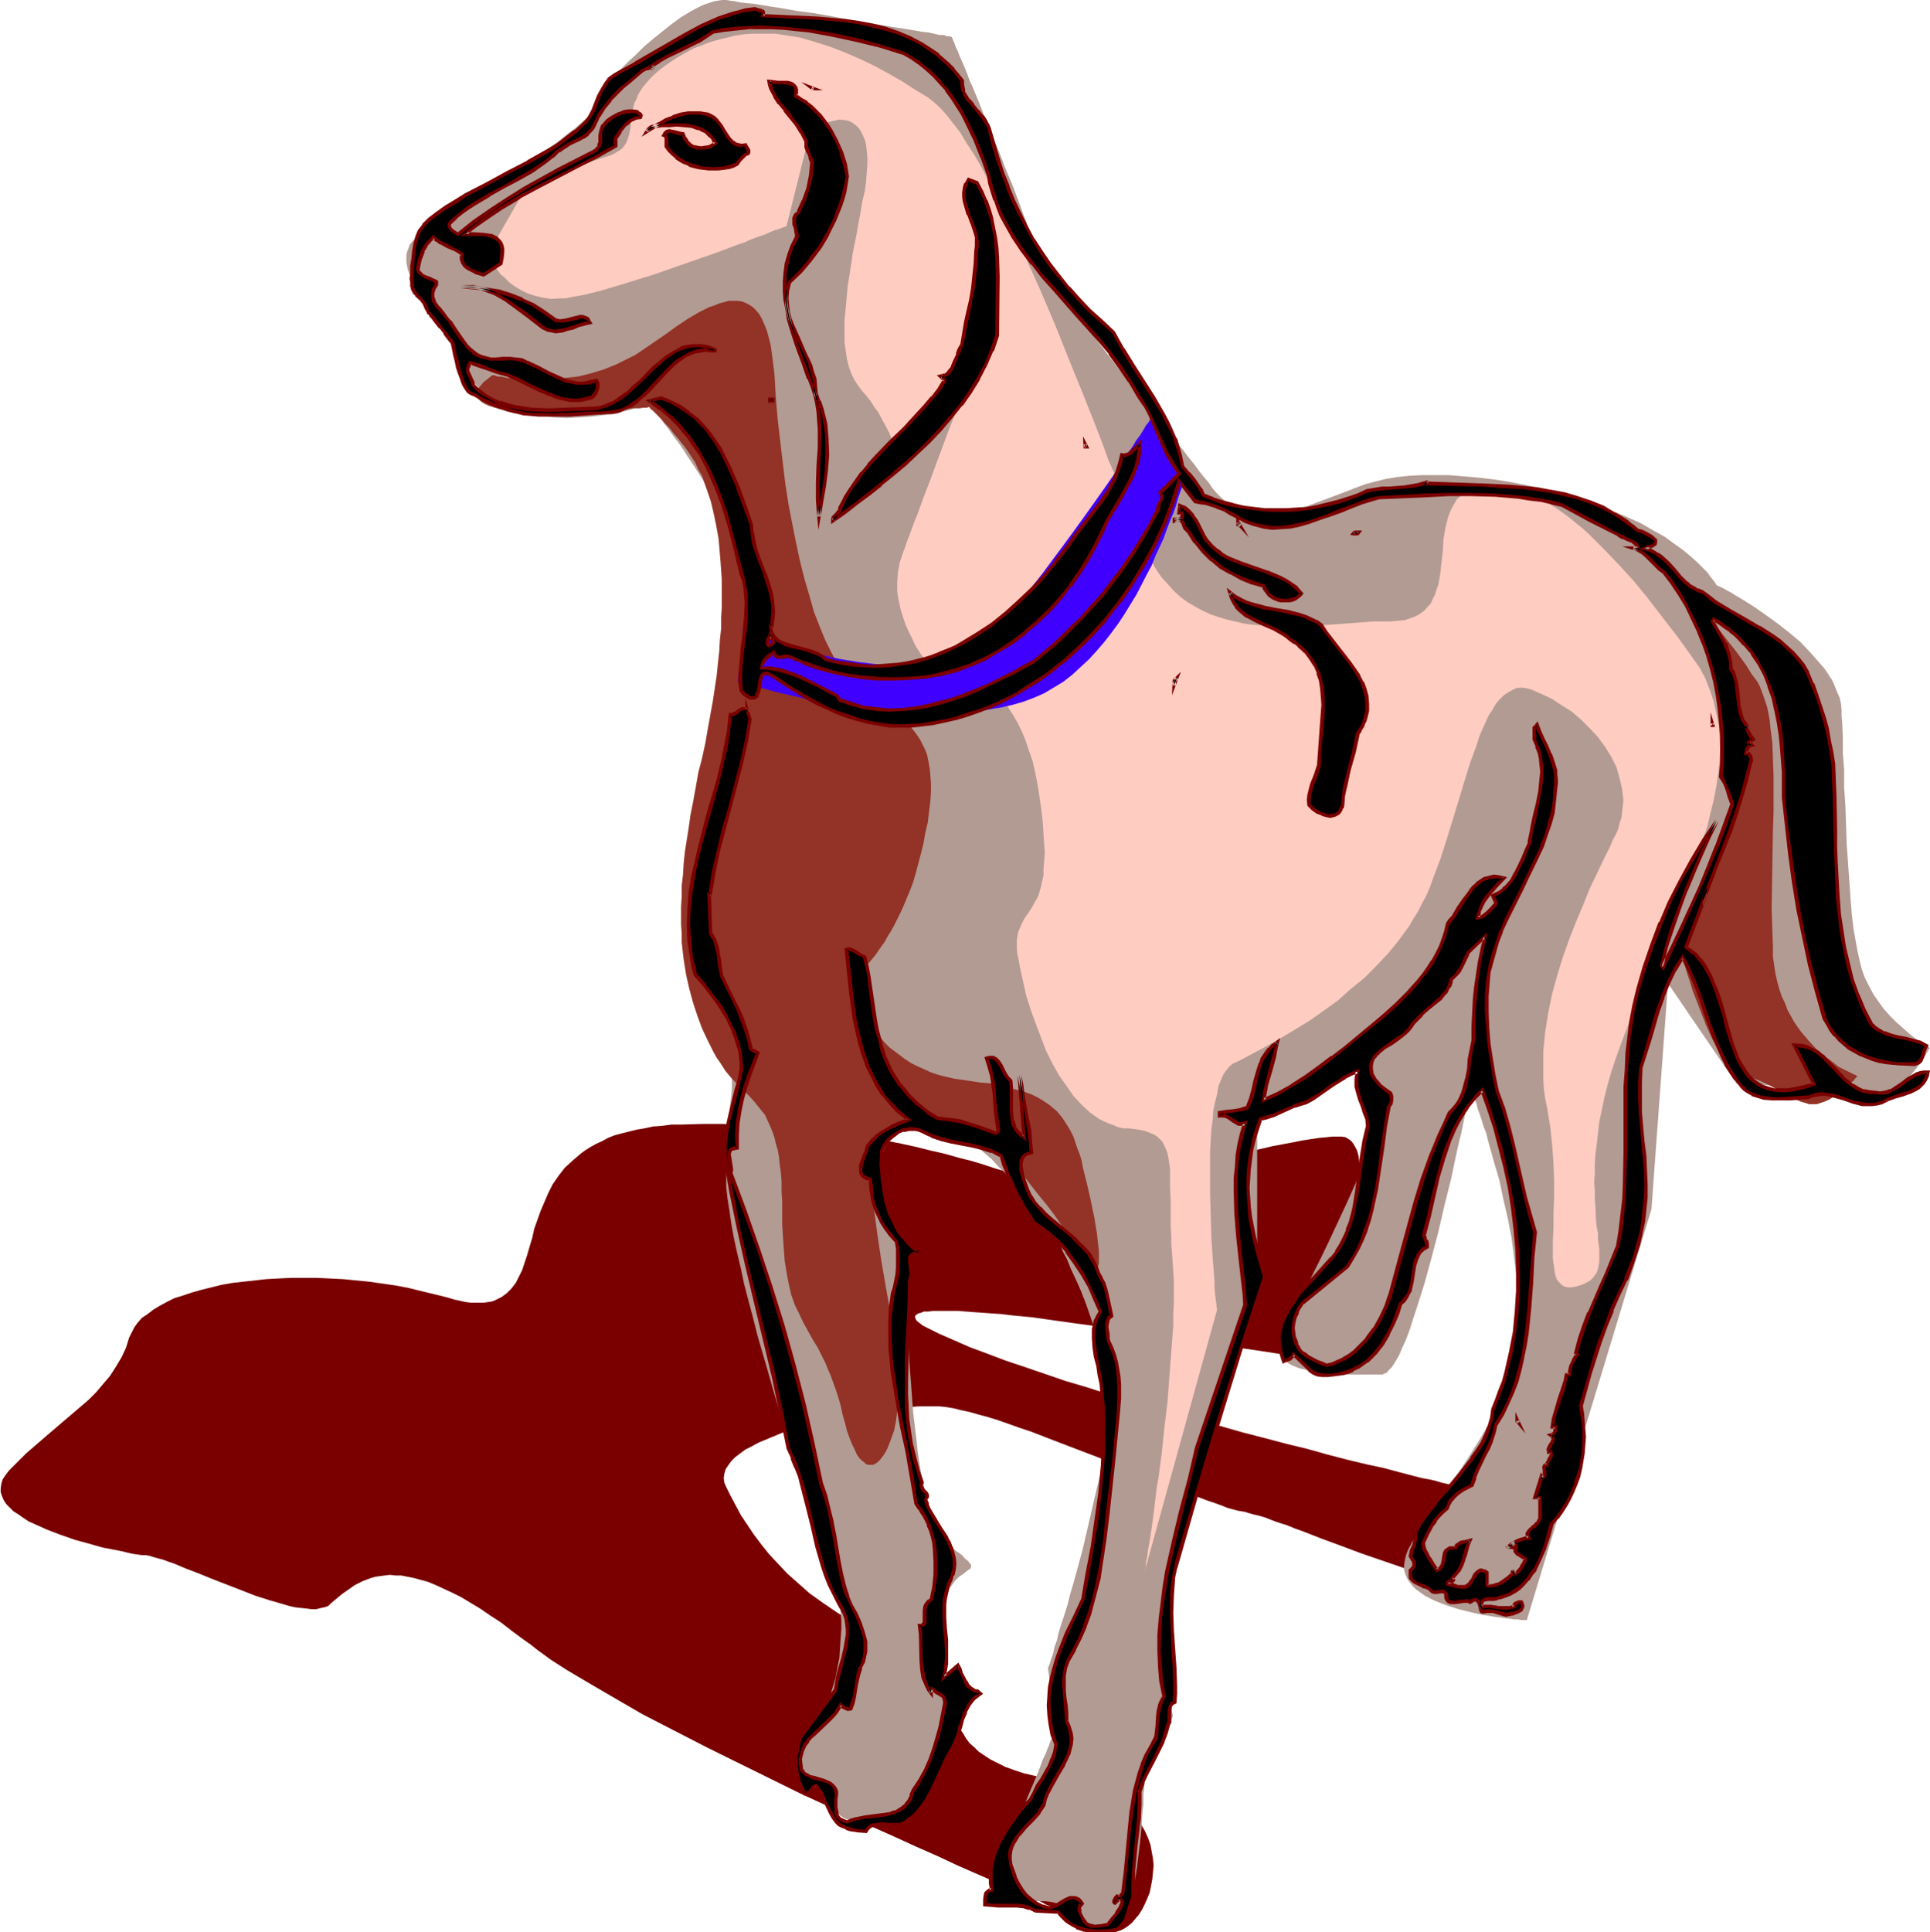
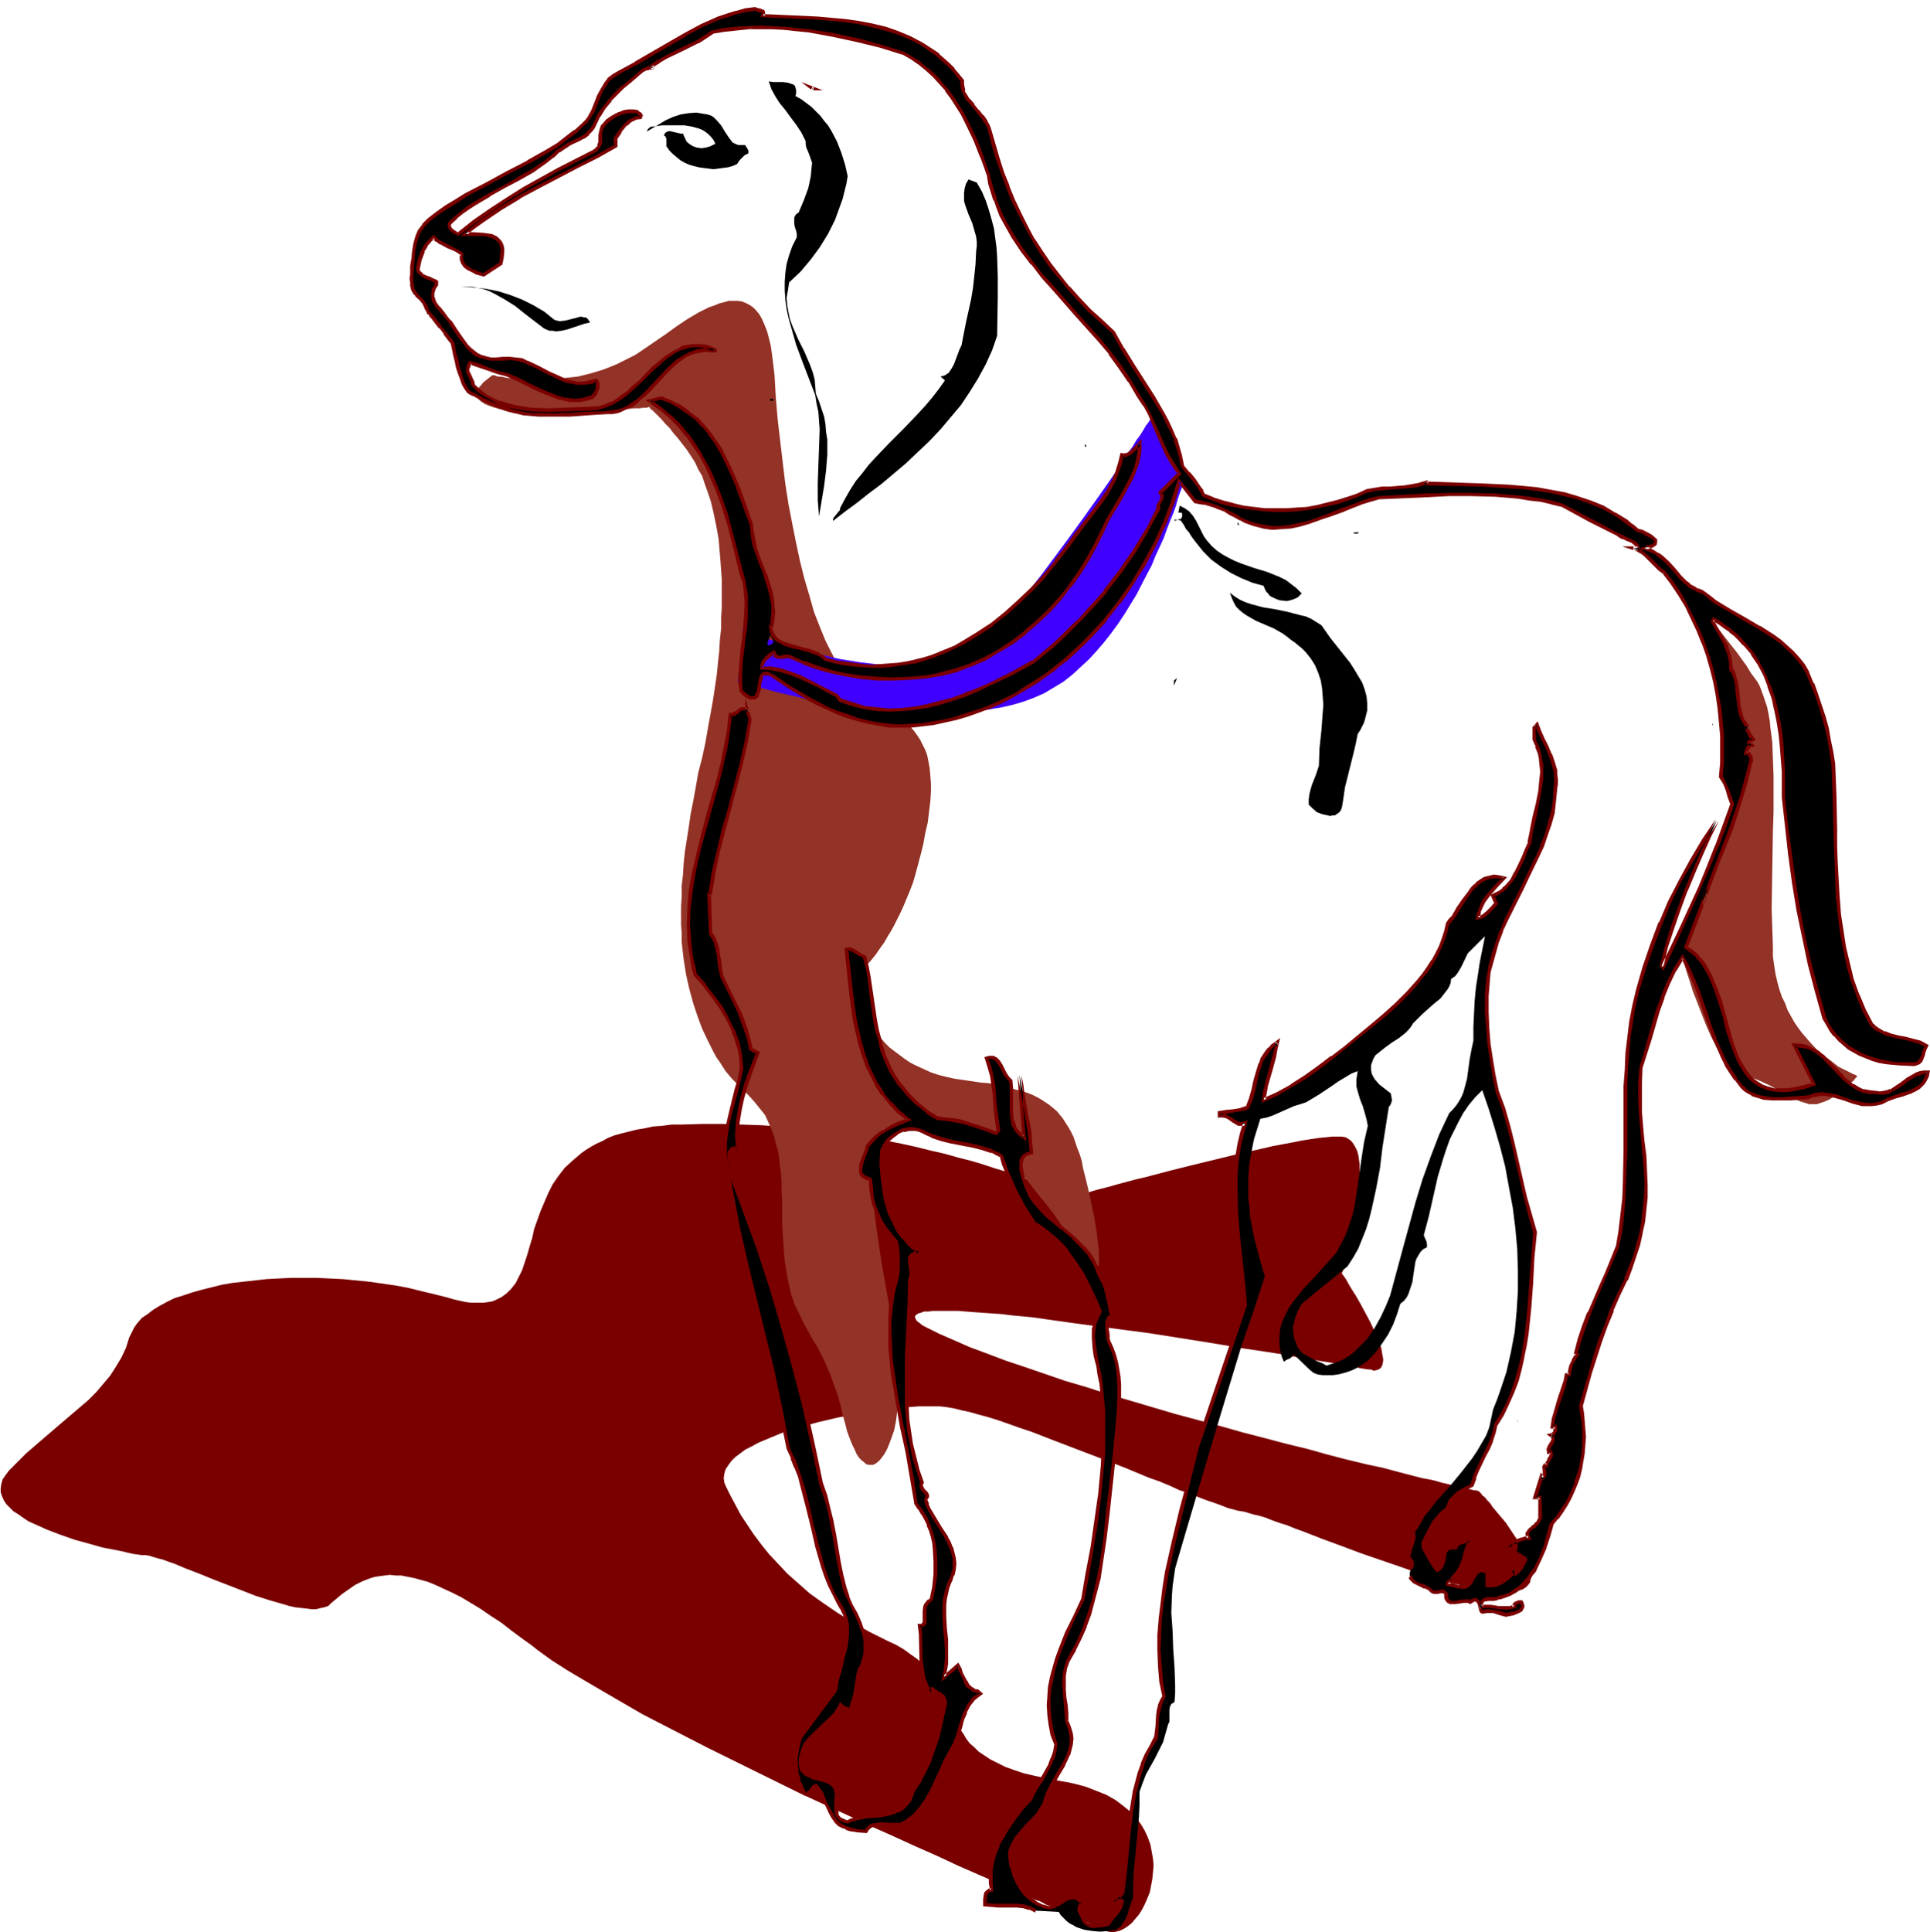
<svg xmlns="http://www.w3.org/2000/svg" fill-rule="evenodd" height="490.931" preserveAspectRatio="none" stroke-linecap="round" viewBox="0 0 3035 3038" width="490.455">
  <style>.brush1{fill:#7a0000}.pen1{stroke:none}</style>
  <path class="pen1 brush1" d="M2161 2155h-1l-2-1-3-1h-4l-6-1-7-1-7-2-9-1-10-2-10-2-12-2-12-2-13-2-14-2-15-3-15-3-32-5-34-5-35-6-37-6-76-12-76-10-37-5-36-5-35-5-32-3-16-2-15-1-14-1-14-1-13-1-12-1h-40l-7 1h-7l-5 2-4 1-3 2-2 2v2l1 3 2 3 4 3 5 4 8 4 8 4 10 5 23 10 25 11 27 10 29 11 30 10 32 11 32 11 34 10 34 11 34 10 71 21 71 19 35 10 35 9 34 9 33 8 32 9 31 8 29 7 28 6 26 7 23 6 12 3 11 2 9 2 10 3 9 2 8 2 7 1 7 2 7 1 5 2 4 1 4 1h3l3 1h1l2 2 2 2 2 3 4 3 4 5 4 4 4 6 10 12 11 13 10 15 10 15 8 14 4 7 3 8 2 6 2 7 1 6 1 6-2 5-1 5-3 4-4 4-5 3-7 2-8 1-9 1-11-1h-11l-12-2-13-2-13-3-15-3-14-4-15-4-31-9-31-11-64-22-32-12-30-11-28-11-14-5-12-5-13-4-11-4-10-4-10-3-9-2-7-2-6-2-6-1-6-1-7-2-8-2-10-4-11-4-12-4-13-5-14-6-16-5-15-7-17-7-17-6-36-15-36-14-76-29-36-14-18-6-17-6-17-6-16-5-15-4-14-4-14-3-12-3-12-2-10-1h-32l-13 1-13 1-14 1-28 4-30 5-31 6-30 7-29 8-28 9-12 5-12 5-12 5-11 6-10 5-8 6-8 6-6 6-5 7-4 6-2 7-1 7 1 7 3 7 7 14 8 15 8 15 10 15 10 15 12 16 12 15 14 15 15 16 17 15 18 16 21 15 22 15 24 15 26 15 14 7 14 7 15 7 12 7 11 8 10 7 9 8 8 8 6 8 11 16 5 8 8 16 6 16 7 16 8 15 5 7 4 7 6 8 7 6 7 7 9 6 9 6 12 6 12 6 14 5 15 5 17 4 19 4 21 4 11 2 10 2 19 5 18 7 15 6 14 8 12 9 11 9 9 9 8 11 6 10 5 11 4 11 2 11 2 11 1 11-1 11-1 10-2 11-2 10-4 10-4 9-4 8-5 8-6 7-5 6-6 5-6 4-6 3-7 2-6 1-6-1-6-2-4-2-4-2-5-2-6-3-3-1-3-2-8-3-8-4-8-4-10-4-10-4-10-5-12-4-11-6-7-2-6-3-13-6-13-6-28-12-30-13-32-14-32-15-34-15-35-16-36-16-36-17-74-34-73-36-73-36-35-18-35-18-33-17-31-18-31-18-29-17-27-16-25-16-11-8-11-8-10-8-10-7-19-14-18-14-17-11-16-11-15-9-15-9-14-7-13-6-13-6-12-5-11-3-11-3-10-2-10-2h-9l-9-1-8 1-8 1-7 1-7 2-13 5-12 6-10 7-10 7-18 15-4 4-6 2-5 1-8 2h-7l-8-1-9-1-9-1-9-2-10-3-21-6-22-7-23-9-44-17-22-9-21-8-19-8-9-3-8-3-8-2-7-2-6-2-6-1h-6l-7-1-7-1-9-2-8-2-10-2-21-4-21-6-22-6-23-8-21-8-20-9-9-4-9-6-7-5-8-5-6-6-5-5-4-6-3-7-2-6v-6l1-7 2-7 4-6 6-8 13-13 14-14 29-25 28-24 27-23 14-12 12-12 11-13 11-13 9-14 9-15 7-15 5-16 4-8 4-8 5-7 7-8 9-6 9-7 10-6 11-6 12-6 13-4 15-5 14-4 16-4 16-4 17-3 18-2 18-2 18-2 19-1 20-1h40l20 1 21 1 41 4 42 6 21 4 20 5 21 5 20 5 10 3 9 2 9 2 8 1h21l7-1 6-1 5-2 10-5 8-6 7-7 7-9 5-10 5-10 4-12 4-12 4-14 4-13 3-14 10-28 6-14 6-14 7-14 9-13 10-13 12-11 14-12 7-5 8-5 9-5 9-4 9-5 10-4 11-3 12-3 12-3 12-2 14-3 14-1 15-2h16l32-1h31l31 1 30 1 30 2 30 3 28 2 28 4 27 4 27 5 26 4 25 5 23 5 24 6 22 5 21 6 20 5 20 6 18 6 17 5 16 6 14 5 14 4 12 5 11 4 10 4 8 3 7 3 5 2 4 2 2 1 1 1 1-1 3-1 5-1 7-2 8-2 10-3 11-3 12-3 14-4 15-4 15-4 17-4 34-9 36-9 74-18 36-8 17-4 16-3 16-3 15-3 13-2 13-2 11-1 10-1h15l6 1 5 3 4 3 3 4 3 5 3 6 2 7 1 7 1 8v27l-2 19-2 20-3 20-4 19-4 18-4 15-2 8-1 6-2 5-1 5-1 4-1 3-1 1v1l1 1v1l2 2 2 3 2 3 5 9 3 5 7 11 8 14 15 28 6 13 6 14 5 13 1 6 1 6 1 5v4l-1 5-1 3-2 3-3 2-3 1-4 1z" />
-   <path class="pen1" style="fill:#b29b93" d="M958 128v-1l1-1 2-1 2-3 3-3 3-3 4-4 5-5 10-10 12-11 12-12 14-12 15-12 15-12 15-11 15-9 15-8 7-3 15-5 6-1 7-1h6l6 1 8 1 9 2 10 1 11 1 12 2 12 2 14 2 28 5 30 4 61 11 30 5 28 5 13 2 13 2 12 2 11 2 10 1 9 2 8 2h7l5 2h4l3 1h1v1l1 2 1 3 2 4 2 6 3 6 3 8 4 9 4 9 4 10 4 11 5 11 10 24 10 26 22 53 10 26 11 26 9 24 4 11 4 11 4 10 3 10 3 8 3 8 3 7 3 9 5 9 6 10 6 11 7 11 8 12 8 13 9 13 9 13 20 27 21 29 23 30 45 58 22 28 22 27 10 13 10 12 9 12 9 11 8 11 8 10 7 8 6 9 6 7 7 7 6 5 7 5 6 4 7 4 8 2 7 3 7 1 8 2h15l16-1 16-3 16-3 16-5 32-12 16-6 16-6 15-6 14-5 15-4 16-4 18-3 19-2 20-1h43l24 2 23 2 25 3 25 4 26 5 26 6 27 7 27 8 27 9 14 5 12 5 12 5 12 5 22 10 19 11 18 10 15 11 14 10 12 10 10 9 9 9 7 7 5 7 4 5 3 4 2 3v1h1l1 1 3 1 4 2 4 2 5 3 6 3 6 4 7 4 8 5 16 10 17 12 18 13 18 14 18 15 16 17 15 17 7 8 6 9 6 9 4 9 4 10 4 9 2 9 1 10v10l1 10 1 23v25l2 26v28l2 29 2 59 2 28 2 29 2 28 2 26 3 25 2 11 2 11 2 11 2 9 2 9 2 8 5 15 7 14 7 13 9 13 8 11 9 10 10 10 9 8 8 7 8 7 8 6 7 4 5 4 4 2 3 2h1v1h-1l-1 2-1 2-3 5-4 7-5 7-7 9-7 9-8 9-9 9-10 8-11 7-11 6-11 4-6 1h-6l-7 1-6-1-6-1-7-2-13-5-14-4-30-6-30-4-14-2-14-2-13-1-12-1h-20l-7-1h-10l-108-158-26 355-196 646h-9l-5-1h-6l-7-1-7-1-8-1-8-1-18-3-19-4-20-5-19-6-18-7-8-4-8-4-7-5-7-5-5-5-5-6-4-6-3-7-2-7v-7l1-7 2-9 3-8 9-17 5-9 12-19 13-19 14-20 15-21 15-22 15-23 15-24 14-24 13-25 11-27 10-27 4-14 3-14 3-15 2-15 1-15v-46l-3-32-4-32-4-31-6-31-7-30-6-29-8-27-7-25-3-11-3-12-4-10-3-10-3-9-3-8-2-8-2-6-2-6-2-5-2-3-1-3v-2h-1v2l-1 3v3l-1 3-2 8-1 10-3 12-3 14-3 15-4 16-4 18-4 19-4 19-10 40-10 43-11 42-11 40-6 19-6 19-6 18-5 16-6 16-6 13-5 12-6 10-5 8-6 6-2 3-3 1-2 1-2 1h-49l-29-1-14-1-14-2-13-3-12-3-10-4-4-2-5-3-3-3-3-3-2-4-2-4-1-4v-4l1-5 1-5 2-6 3-7 4-9 4-9 4-10 5-11 6-11 6-12 7-13 6-14 14-28 14-29 14-30 14-30 13-29 11-28 5-13 4-13 4-12 4-11 2-11 1-10 2-8v-8l-1-6-2-6-5-9-4-9-4-8-4-8-3-8-3-6-3-7-3-5-2-5-2-4-2-4-1-3-1-3v-1l-1-2-146 95v272l-1 1v3l-1 4-2 6-3 8-3 9-3 10-3 11-4 13-4 13-5 14-4 16-5 16-5 16-11 34-21 72-11 35-10 35-5 16-4 16-5 15-4 14-3 13-4 13-3 11-2 10-5 20-3 21-2 21-2 21-1 21-1 21 1 21v38l2 17v15l2 13v10l1 5v3l1 3v4l-44 89v14l-1 5v6l-1 8v16l-2 18-1 19-2 21-5 40-3 20-4 17-2 8-2 8-2 7-2 6-3 5-2 4-3 4-3 2-11 6-12 4-10 3h-5l-5-1-5-1-5-1-5-2-5-3-5-3-4-4-5-5-5-6-5-5-7-3-7-3-9-2-8-1h-44l-8-2-6-1-6-3-4-4-3-6-1-3v-9l1-6 1-6 2-7 2-8 2-8 6-18 7-19 7-21 16-43 9-21 8-19 7-19 4-8 3-8 3-7 2-6 3-6 2-4 1-4 2-3v-2h1l-13-95v-1l1-2 2-5 2-7 3-8 2-10 4-11 3-13 4-13 5-15 5-16 4-16 5-17 5-18 10-37 9-39 9-39 9-38 3-19 3-18 3-17 2-17 2-16 2-15v-38l-2-11-4-19-5-20-6-20-7-20-7-20-7-20-7-18-8-18-8-17-6-15-7-13-2-6-3-6-2-5-3-4-1-4-2-3-2-3v-1l-1-2h-1v-2l-2-1-4-6-2-4-3-4-4-4-8-11-10-12-11-12-11-14-13-14-14-13-13-14-14-12-14-12-14-9-14-9-6-3-7-3-13-4-12-2-11-1-10 1-10 1-9 3-8 4-8 5-6 6-5 7-5 8-4 9-3 9-3 9-1 11v21l2 11 2 10 3 11 7 20 4 10 4 9 4 8 4 8 4 6 3 6 4 4 2 4 1 2v65l1 15v16l1 18v18l1 19 1 19 3 40 3 41 5 41 2 19 3 20 3 18 4 18 4 17 5 15 4 15 6 13 5 11 6 10 6 8 8 7 6 5 6 4 5 4 3 4 4 3 2 2 2 3 2 2v3l-1 3-3 2-4 3-5 4-6 4-6 6-5 7-3 4-3 6-2 6-2 6-1 7-1 8-1 9v47l1 17 1 16 1 13 1 13 1 12 1 11 1 9 2 8 1 6 1 5v4l1 4 1 2-1 2v2l-1 3-1 4-2 9-2 6-3 12-5 14-5 15-7 16-7 15-8 15-10 14-11 13-5 5-12 10-7 3-6 3-7 2-8 2h-22l-13-2-11-3-10-4-8-4-7-5-6-5-5-5-4-6-4-5-2-5-1-4-2-4v-3l-1-1v-1h-1l-2-1-4-1-4-2-5-2-5-3-5-3-6-5-4-4-3-6-2-6-2-7 2-7 1-5 1-4 3-5 3-5 3-5 5-5 9-11 8-13 7-14 7-14 6-16 4-15 5-16 3-17 3-15 1-16 1-15 1-14v-14l-1-11-2-11-2-10v-2l-1-3-1-4-1-4-2-5-2-5-2-7-2-6-5-15-5-16-6-19-6-20-7-21-7-23-8-24-8-25-8-25-8-27-16-54-16-56-16-55-7-28-7-26-7-27-5-24-6-25-5-23-4-22-3-21-3-19-2-17v-29l1-24 1-22 2-20 1-18 1-16 2-15 1-13v-12l1-11 1-9v-17l-1-7-1-7-1-6-2-6-2-4-1-3-4-9-5-10-5-12-5-13-6-13-12-27-6-13-5-13-5-11-5-10-4-8-1-4-1-3-1-2-1-2-1-1v-1l1-1v-4l1-3 1-4 1-4 1-5 1-6 1-5 3-14 3-16 4-17 3-19 4-20 4-22 5-23 4-24 5-24 9-51 8-52 9-52 3-25 3-25 3-25 3-23 2-23 2-21 1-19 1-19v-17l-1-15v-6l-1-6-1-6-1-5-5-19-8-21-9-20-10-20-11-21-12-20-12-19-12-18-11-17-12-16-10-14-5-6-4-6-4-5-3-5-4-4-2-3-2-3-2-2-1-1v-1l-2 1-1 1h-3l-3 1-3 2-9 2-12 4-13 3-14 3-16 2-17 2-18 1-19 1-20-1-19-3-20-4-20-6-10-4-9-5-10-4-8-6-8-4-7-5-13-11-10-10-8-10-7-10-5-10-3-9-3-9-1-7-1-7v-11l1-4 1-2v-1h-1l-1-1-1-1-2-2-4-4-7-6-7-7-7-8-8-9-8-9-8-11-6-11-6-11-4-11-2-11v-11l1-5 2-5 2-6 3-4 5-5 5-6 7-6 8-5 9-7 9-7 11-7 11-8 12-7 12-8 27-17 26-17 28-17 27-18 26-18 12-9 11-9 12-9 10-9 9-8 9-9 7-8 6-9 5-8 4-8 2-7 1-7z" />
-   <path class="pen1" style="fill:#ffccc1" d="m767 400 1 1 1 2 2 4 3 5 3 5 5 7 5 7 7 6 7 7 8 6 10 6 10 5 12 4 13 3 13 2 15-1h8l9-2 11-2 11-2 12-3 12-3 13-4 14-4 29-9 29-9 60-21 29-10 27-10 13-5 12-4 11-5 11-4 9-3 9-4 7-3 7-2 5-2 3-1 3-1 1-1 38-152h1l1-1 3-1 5-3 8-3 8-3 10-2 9-2 10 1 4 1 5 2 4 3 4 3 4 4 3 5 3 6 3 7 2 8 1 9 1 10v11l-1 13-1 14-2 15-4 17-3 18-3 16-3 17-3 15-3 15-2 14-2 13-2 13-2 12-1 12-1 11-1 11-2 19v34l2 15 2 13 3 12 4 11 5 10 6 9 6 8 7 8 7 9 5 8 6 8 8 15 4 7 3 6 3 6 2 5 2 5 2 4 1 3v3l1 1v1l133-158-1 2-1 4-2 4-1 6-3 6-3 8-3 8-3 10-4 10-4 11-4 11-9 25-10 25-20 54-10 27-10 26-9 25-5 12-4 11-4 11-4 10-3 9-3 8-5 15-3 16-1 15v15l2 13 3 14 4 13 4 12 5 11 5 10 4 9 4 7 4 6 3 5 2 2 1 1h7l3 1h4l5 1 5 1 6 1 6 2 7 2 14 5 7 4 8 4 8 5 8 5 8 6 7 7 8 8 8 8 8 10 7 10 7 11 7 12 7 14 6 15 5 15 6 17 4 18 4 20 3 20 3 21 2 18 1 18 1 15 1 14-1 13-1 12v10l-2 9-2 9-2 7-2 7-3 6-3 5-5 9-6 9-5 7-4 8-4 9-2 5-1 6-1 6v14l1 9 2 9 2 11 5 23 5 22 7 22 8 22 8 21 8 21 10 20 10 18 12 17 11 16 13 14 13 12 7 5 7 5 8 4 7 3 8 3 7 3 8 2h9l8 1 7 1 6 1 7 2 10 4 4 2 4 3 7 7 4 8 4 10 2 11 2 13v31l1 19v44l1 12v13l1 13 1 14 1 15 1 16v34l-1 18v19l-3 39-3 40-3 40-5 41-4 39-5 38-3 17-2 17-2 17-2 15-2 15-2 13-2 12-2 11-1 9-2 8v6l-1 5-1 3v1l114-412v-1l-1-3v-4l-1-7-1-8-1-10v-11l-1-12-1-13-1-14-1-15-1-16-1-33-1-34v-69l1-17 1-16 2-15 1-15 3-14 3-12 2-12 4-10 4-9 5-7 5-6 5-4 7-3 6-3 15-8 17-9 18-10 19-11 20-12 21-13 21-15 21-15 20-18 21-17 19-19 19-20 17-21 16-22 7-12 7-11 6-12 7-13 6-14 5-14 11-29 10-31 19-62 9-30 9-29 10-27 4-13 5-12 5-11 5-11 6-9 5-9 6-7 7-7 6-4 7-4 6-3 8-1 8 1 8 2 16 7 17 8 15 10 16 10 15 13 13 13 13 14 11 15 10 16 8 16 5 18 2 8 2 9 1 9 1 8-1 9-1 9-1 9-3 9-2 9-4 9-5 9-4 10-10 20-11 23-11 23-10 25-11 26-11 28-10 28-9 29-8 29-6 29-5 31-3 30v45l1 16 2 14 3 15 5 30 3 29 2 28 1 27v26l-1 25v23l-1 21v27l1 8 1 7 1 7 1 5 2 6 3 4 3 3 3 3 4 2 5 1h5l6-1 7-2 6-2 6-3 5-3 4-4 3-4 3-4 2-6 1-5 1-6v-20l-1-8-1-8v-9l-2-10-1-9-1-23-1-12v-13l-1-13 1-14v-15l1-15 2-16 2-17 2-18 4-19 4-19 5-20 6-21 7-21 8-22 16-43 18-44 18-43 37-86 18-43 15-42 7-21 7-21 5-21 5-20 4-21 3-20 2-20 1-19-1-19-1-19-4-19-4-18-6-18-7-18-9-17-12-17-23-32-24-31-23-30-23-28-23-25-23-24-11-11-11-11-11-10-11-9-11-9-11-8-10-7-11-7-10-6-10-5-10-5-10-4-10-3-10-3-10-2h-28l-9 2-9 3-8 3-8 4-6 5-6 5-4 7-4 7-3 7-3 8-4 16-3 18-1 18-2 18-2 18-3 17-3 8-2 7-4 8-3 7-5 5-5 6-7 5-7 4-8 3-9 3-11 1-12 1h-26l-26 2-27 2-28 2-28 1-28 1-28-1-27-2-13-2-13-3-13-3-13-4-12-4-13-6-11-6-12-7-11-8-10-9-10-11-10-11-9-13-8-14-8-15-8-16-7-19-4-9-4-10-8-21-9-22-4-11-5-12-10-23-9-25-5-13-5-13-21-53-22-54-22-55-23-54-24-53-11-25-12-25-12-25-11-22-12-23-11-21-11-19-12-18-10-17-11-14-11-14-10-11-10-9-9-7-20-12-20-13-21-12-22-12-23-11-23-10-23-9-25-8-24-7-25-4-13-2h-38l-13 1-13 2-12 3-13 3-14 4-13 5-13 5-13 7-12 7-11 7-10 7-9 7-8 7-6 6-6 7-5 6-4 6-4 7-2 6-3 5-3 12-2 11-1 10-1 10-2 9-3 9-2 4-2 3-3 4-4 3-5 3-5 3-7 3-7 2-15 5-14 5-13 6-13 5-12 5-11 6-10 5-9 4-8 5-8 4-6 4-5 3-4 3-3 2-1 1-1 1-51 89z" />
  <path class="pen1" d="M774 590h4l2 1 3 1h4l10 2 11 1 13 1 16 1h16l18-1 19-2 19-2 20-5 20-6 20-8 20-10 10-5 9-6 38-26 18-13 18-12 17-10 16-8 9-3 7-3 8-2 7-2h14l7 1 5 2 6 3 6 4 5 5 5 6 4 7 4 9 4 10 3 11 3 12 2 14 2 16 2 17 2 35 3 35 4 34 4 34 4 33 5 32 6 31 6 30 6 28 7 28 8 27 7 25 9 23 9 22 10 20 10 19 6 9 12 15 6 6 13 12 14 10 14 9 13 9 13 9 13 9 11 10 5 6 5 7 4 6 4 8 4 8 3 8 2 10 2 11 1 11 1 13v13l-1 15-2 16-2 17-4 17-3 17-4 16-4 15-4 15-4 14-5 13-5 12-5 12-5 11-5 10-5 10-5 9-5 8-5 9-5 7-5 7-4 6-9 11-9 9-7 7-6 6-4 3-2 1-1 1-1 1v2l1 2v2l1 3 1 4 2 4 1 5 5 11 5 12 7 13 9 14 10 14 12 14 7 7 8 6 8 6 8 6 9 6 10 5 11 5 11 5 12 4 12 3 13 3 14 2 14 2 13 2 13 1 11 2 11 3 11 2 9 3 10 2 8 3 8 3 8 4 7 4 12 8 12 10 9 11 9 14 4 7 4 8 3 9 3 9 4 10 3 10 2 11 3 12 3 12 3 13 3 13 3 15 3 14 2 13 2 11 1 10 1 9 1 8v21l-1 3-1 2-2 2-1 1h-3l-3-1-4-4-7-8-3-4-2-4-2-3-1-1v-1l-2-3-2-4-3-4-4-5-4-6-4-6-5-7-5-8-11-16-13-17-14-17-14-18-14-18-15-15-15-15-7-6-7-6-7-5-6-4-7-4-6-3-6-1-6-1-11-1-12-1-25-5-26-5-13-1h-12l-12 1-5 1-5 1-5 3-5 2-4 4-3 4-4 4-3 6-3 6-2 7-1 8-1 9v21l2 23 2 22 6 47 7 47 8 46 4 22 4 22 3 21 3 20 2 20 2 18 1 18 1 16-1 16-2 16-2 16-3 15-5 14-5 13-3 6-3 5-3 4-3 4-3 3-4 3-4 2h-7l-4-1-3-3-4-3-4-4-4-6-3-7-4-8-4-10-4-11-3-12-4-14-3-14-4-14-4-12-4-11-4-11-4-9-4-10-4-8-8-16-8-13-15-27-6-13-7-14-6-17-2-9-2-9-2-10-2-12-2-12-1-13-1-14-1-15-1-16v-36l-1-16v-16l-1-13-2-14-1-11-2-11-3-10-2-9-3-9-3-7-3-7-6-13-8-10-8-10-8-9-18-18-10-10-10-12-9-14-5-7-5-9-9-18-9-19-7-19-7-21-6-22-5-22-4-25-3-26v-14l-1-14v-29l1-16v-17l2-17 1-17 2-19 3-19 3-19 3-21 4-20 4-22 4-23 6-23 5-23 4-23 4-22 4-22 3-20 3-20 2-20 2-18 1-18 2-18v-17l1-16v-44l-1-14-1-14-1-12-1-12-1-12-2-11-2-11-4-19-4-17-5-15-5-14-4-12-6-10-5-11-13-20-14-18-7-8-6-8-7-7-6-7-5-5-5-5-4-4-3-2-1-2-1-1h-1l-3 1h-5l-7 1h-8l-9 1-11 1-11 1-13 1h-14l-28 2h-73l-13-1-13-1-13-1-11-2-10-2-9-3-7-3-6-4-4-4-2-5v-5l1-2 1-4 2-3 3-3 3-4 4-3 5-4 5-4zm1900 367v1l1 2 1 2 1 4 1 5 2 6 2 7 3 7 2 8 3 9 6 19 6 21 6 22 12 47 6 23 4 23 4 21 1 11 1 9 1 9 1 9v7l-1 7v7l-2 7-2 9-2 8-5 19-6 20-8 21-8 22-17 43-8 21-8 19-8 18-4 8-3 7-3 7-3 6-2 5-2 5-2 3-1 3-1 2v1l1 2 1 2v3l2 5 2 5 2 6 2 7 5 15 5 16 7 18 14 36 8 18 8 16 8 15 4 6 3 6 4 6 4 4 4 4 4 2 4 2 3 1h8l7 2 7 2 8 3 15 7 15 8 14 8 14 7 7 3 7 2 6 2h12l6-2 6-2 7-3 11-7 11-8 9-8 4-4 4-3 2-3 2-2 2-2-2-1-1-1-3-1-2-1-4-2-8-4-10-5-10-8-12-9-12-10-12-13-12-14-6-8-6-9-5-9-5-9-4-11-5-10-4-12-3-11-3-13-2-13-2-14v-15l-1-30-1-30 1-62 1-61 1-29v-57l-1-27-1-26-3-23-1-11-2-11-2-10-3-9-3-9-3-8-3-8-4-7-9-12-8-13-8-11-8-11-8-10-7-9-7-9-6-8-6-7-6-6-4-5-4-5-4-3-2-3-2-1v-1z" style="fill:#933226" />
  <path class="pen1" style="fill:#3f00ff" d="m1167 989 1 1h2l4 2 5 2 7 3 7 3 9 3 10 3 11 4 12 4 13 4 13 4 14 3 14 4 31 7 31 5 33 4 16 1 16 1 16-1 15-1 16-2 15-2 14-4 14-5 13-6 12-7 11-8 11-9 10-11 11-11 10-12 11-12 22-26 22-28 43-58 21-29 20-28 19-27 9-13 8-12 8-12 7-11 7-10 6-10 6-8 5-8 4-7 4-5 3-5 2-3 1-2 1-1 50 95v3l-2 5-1 5-2 7-3 8-3 9-3 11-4 11-5 12-5 13-5 14-6 13-7 15-6 15-8 15-16 31-19 31-10 15-11 15-11 14-12 14-12 13-13 12-13 12-14 11-15 9-15 9-16 7-16 6-17 5-17 4-18 3-18 3-19 2-19 1-37 1-38-1-37-3-37-4-35-5-16-3-16-4-16-2-14-4-14-3-13-3-12-3-11-3-11-3-9-2-7-2-7-2-5-2-4-1h-2l-1-1v-1l1-2v-4l1-5 1-6 1-6 2-15 1-14 1-7v-20l-1-2z" />
  <path class="pen1" d="m1276 138 2 2h2l-4-2zm353 2866-10-4-10-3-10-1h-30l-10-1-10-1v-7l1-7 1-4 2-2 2-2h4l-1-11v-11l1-10 1-10 3-10 2-9 4-9 4-9 10-17 12-17 12-16 14-14 5-11 6-11 6-10 12-20 5-11 3-12 2-11-5-16-3-15-2-16-1-15 1-14 1-15 3-15 4-14 4-14 5-14 11-27 12-27 13-26 7-41 7-41 7-42 6-43 4-42 1-22 1-21v-22l-1-22-1-21-2-22-3-14-3-15-3-14-2-15-2-14v-8l1-7 1-7 2-7 3-6 4-7-8-20-9-19-10-20-12-18-13-18-7-8-8-8-8-7-9-7-9-7-10-7-16-25-14-26-7-13-6-14-5-14-4-14-8-4-7-3-16-5-15-4-16-3-16-3-16-4-15-5-8-4-8-4-5-1-5-2h-10l-10 2-9 4-8 6-7 6-6 8-3 9-1 21 1 22 3 22 2 11 4 11 3 10 4 10 5 10 6 9 7 9 7 9 8 8 10 7-5 1-4 1-3 1-2 2-1 3v8l1 7 1 7v7l-1 3-2 3v40l-2 40-2 40-1 40v20l1 20 2 20 2 20 4 20 4 20 6 20 6 19-1 2v6l2 3 3 3 3 3 1 2v4l-1 2-2 2 3 7 3 8 8 15 10 15 9 15 5 8 3 8 3 7 1 9 1 8-1 9-2 9-4 9-3 10-3 9-2 10-1 9v19l1 18 2 19 1 18v10l-1 10-1 10-3 10 22-18 3 6 3 6 6 13 4 6 4 4 5 3 3 1 3 1 5 4-6 4-5 4-4 5-4 5-5 11-4 11-4 13-4 12-4 11-5 11-9 16-8 17-8 17-8 16-9 16-5 7-5 7-6 7-7 6-7 5-8 4-8 1h-7l-16-1h-8l-7 2-3 2-2 2-3 2-2 3-12-1-12-2-6-2-5-2-6-4-5-4-5-6-4-7-7-15-7-15-4-7-5-7-2 1-3 2-1 2-2 3-2 2-2 2-2 1h-4l-5-10-4-11-3-11-1-11v-11l1-12 2-11 4-11 54-74 3-17 5-17 5-18 4-17 2-18v-18l-2-8-2-9-4-8-6-8-7-14-7-14-6-15-4-15-9-31-8-31-7-32-8-31-4-15-6-15-6-16-7-14-11-59-12-57-28-114-14-57-13-57-11-58-5-29-5-30v-18l2-17 4-17 4-17 8-33 5-16 3-17v-11l-1-10-2-10-3-10-3-10-4-10-9-18-11-18-12-18-13-17-14-16-4-14-3-13-2-13-1-13-1-27v-25l3-26 4-25 5-25 7-25 13-50 14-51 7-25 5-25 5-26 2-26h4l3-1 3-2 5-5 4-2h3l2 1 3 1v-1l5 16-6 35-8 35-9 35-9 35-10 34-9 34-7 33-5 34h-2l2 62 5 7 3 8 3 9 2 8 1 10 1 9 2 9 2 8 13 27 14 28 5 14 5 15 5 14 3 15 10 7-13 35-6 18-5 19-4 18-3 19-1 20v20h-4l-3 1-2 1-2 2-1 2-1 3 1 5 1 7 1 6 1 7-1 6 22 59 22 59 19 61 19 61 17 61 16 62 14 62 13 62 7 20 5 21 5 20 4 21 7 41 4 20 5 21 5 14 6 14 7 14 6 14 6 14 2 8 1 7v16l-1 8-3 8-4 9-3 10-3 18-4 18-2 9-3 9-5 1-4-1-3-2-4-4-3 7-4 6-5 5-6 6-11 10-12 12-6 5-5 6-4 7-3 6-3 8-1 7v8l2 10 3 3 4 4 4 2 5 2 19 6 9 3 4 2 2 3 3 4 1 5v30l1 5 2 5 3 3 5 3 3 1h4l6-3 7-2 15-2 16-2 15-2 8-2 7-2 6-3 6-4 6-4 4-7 4-8 3-9 11-15 8-16 7-16 6-17 6-17 4-18 8-36v-4l-1-4-2-4-3-2-7-5-7-5-2 1v6l-3-6-4-6-5-12-2-14-1-13-1-28-1-14-1-14h5l3-3v-19l1-7 2-3 2-4 2-2 4-2 3-19 3-21v-20l-1-19-2-10-2-10-2-9-4-10-4-9-5-8-5-8-6-8-6-41-8-41-8-40-7-42-7-41-2-20-2-21v-42l1-21 3-21 3-10 2-10 2-10 1-10v-21l-1-11-1-10-10-11-8-10-7-12-6-12-4-12-4-13-1-14-1-14-5-1-4-2-4-3-2-2-1-4v-3l1-7 2-8 4-8 2-8 2-6 7-8 7-7 7-6 9-5 8-4 9-4 17-8-7-6-8-6-13-14-11-14-10-15-9-16-7-16-6-17-5-18-4-18-4-17-5-37-4-37-4-36 4-1 4 1 3 1 4 2 7 5 7 4 4 15 2 16 5 34 5 33 3 17 4 15 2 9 3 9 3 9 4 9 5 10 5 8 11 17 13 16 14 14 16 12 7 5 8 5 13 1 12 2 11 2 12 3 22 8 22 8 4-5-2-14-2-14-1-15-2-14-1-15-3-14-3-14-4-13 3-1h7l3 2 2 1 3 3 4 6 3 7 4 6 4 7 5 5v48l1 12 2 5 2 6 3 5 3 4 5 5 5 3-1-11-1-11-2-25-2-25-2-26 3 15 3 14 5 30 5 30 1 17 2 16-4 1-4 2-3 2-2 2-2 3-1 3-1 7 1 7 2 7 2 7 2 6 4 11 5 11 6 9 8 9 8 9 9 8 18 15 18 15 9 9 8 8 8 9 6 9 5 10 3 11 5 8 4 7 2 9 3 8 4 17 3 18-4 2-2 4-1 5v6l1 12 1 6v5l6 11 4 10 2 12 3 11 1 11 1 12v23l-2 24-4 48-3 24-9 83-4 41-6 41-4 20-4 19-5 20-6 19-7 19-8 18-8 18-11 18-4 12-2 11v23l2 12 1 12 1 13v13l4 9 3 9 1 9-1 8-2 8-2 8-3 8-4 8-9 16-10 15-8 16-3 9-2 8-3 6-4 6-10 11-11 11-10 12-4 6-4 6-4 6-2 7-1 7v8l2 8 3 8 3 10 4 11 6 9 7 9 8 7 9 7 10 4 5 2h6l6-2 6-3 6-4 7-3 7-3h10l3 2 3 3 2 4-2 3-1 3-1 3 1 4 3 7 4 7 3 4 4 3 5 1 5 1 11-2 10-2 6-8 7-9 6-9 2-4 1-6-5-3-7 6h-1l-1-1v-2l1-2 2-3 2-2 4 1 6-7 4-32 2-32 3-31 4-32 5-31 4-15 4-15 5-15 6-14 7-14 8-13 1-17 2-18 1-8 2-8 3-7 3-7-4-24-2-24-1-24v-25l2-24 2-25 4-25 4-24 11-50 12-49 12-49 12-48 76-224-2-17-1-18-4-36-4-37-3-37-1-37v-18l1-18 2-18 3-17 4-17 5-16-3 1h-7l-5-2-4-3-5-4-5-2-5-2h-3l-3 1v-5l5-1 5-1 12-1 11-2 6-2 5-2 5-13 4-14 3-14 4-14 4-13 3-7 3-6 4-6 5-6 5-5 7-4-2 10-3 11-6 23-6 23-3 12-2 12 22-11 22-12 21-14 21-14 22-16 20-16 41-34 20-16 20-18 18-18 17-19 8-10 8-11 6-10 7-11 5-11 5-12 4-12 2-12 5-6 4-6 9-13 9-14 9-13 5-6 6-5 5-5 7-3 6-3 8-1 8 1 8 2-13 13-13 15-5 8-5 8-3 9-2 9 4-1 4-1 3-3 4-3 7-7 6-7-4-13 6-3 5-3 5-4 5-4 8-10 7-11 6-12 5-12 5-12 5-12 4-20 4-20 5-20 4-21 2-20v-21l-2-10-2-10-3-10-4-10v-19l2-3 2-2 4 12 6 11 5 12 6 12 4 13 4 13 1 6v14l-1 7-1 19-3 19-5 18-5 18-7 17-7 17-16 33-9 17-8 16-17 34-7 17-7 17-5 18-5 19-2 11-2 12-2 24v26l1 25 3 26 3 25 5 25 4 24 10 27 9 28 7 27 12 56 7 28 7 28 8 27-3 40-3 39-3 40-4 40-3 19-4 19-4 19-5 18-6 18-8 17-9 17-10 17-2 12-4 13-5 11-6 12-11 23-5 12-4 12-13 7-6 3-5 4-5 5-4 5-4 6-2 6-7 6-6 6-6 7-5 7-8 15-6 15 1 6 2 6 6 11 3 5 3 5 6 9 4-2 2-2 2-3 2-3 1-6 1-6 1-6 1-2 2-2 2-2 3-1h9l2-4 2-2 2-2 4-1 6-1 6-2-3 7-2 7-2 8-3 9-3 7-4 8-5 7-6 7 2 2-1 1-1 1h-3l-2 1-1 2-1 2 8 1 8 2 8 1h3l4-2 4-3 3-5 2-3 1-2 3-5 4-3 4-3h2l3 1 2 1 4 2v20h5l6-1 5-1 5-2 10-7 9-8-1-2v-1l2-2 2-1 2-2-1 1-1 1-1 2v2l2 2 5-4 5-6 4-7 1-3v-4l-8-5-4-2-4-4 1-4 1-3v-4l-1-1-3-1-1 1-1 1v5l-3-1h-4l-1 2 3-4 4-2 9-5 5-2 4-1 3-2h6l-1-3-1-2v-2l1-2 3-4 4-4 4-3 4-4 3-4 1-2v-34h-8l10-33 2 2 2-2 1-4-1-7v-5l1-1 1-1 2 1 1-3 1-3 3-5 2-4v-6h-4v-5l1-4 2-3 2-3 2-3 1-2-2-4-1-1-2-2h3l2-1 2-3 1-4v-5h-5l2-11 2-11 7-21 7-20 3-10 1-9h5v-6l2-8 2-4 2-4 3-5 3-5-2-2 6-21 7-21 8-21 9-21 9-21 9-20 18-41 4-25 3-25 2-25 2-25 1-51v-102l1-26 2-25 2-26 4-25 5-25 6-25 10-35 12-35 13-35 15-33 16-33 18-32 19-32 21-31-12 26-13 27-12 28-11 29-12 29-10 30-9 30-8 30 2 2 29-63 29-63 14-32 13-33 12-32 12-33-2-7-2-5-4-11-4-10-3-5-3-6 2-22v-43l-2-21-2-21-3-22-4-20-5-21-6-21-8-19-7-20-9-19-10-19-11-18-12-18-12-17-7-5-11-11-3-3-3-3-5-5-6-5-6-3-8-3h8l-1-4-3-3-4-3-5-2-5-3-5-2-6-2-4-3-20-10-21-11-45-24-17-5-17-3-18-3-17-2-37-4h-73l-38 1-36 2-36 2-13 3-14 5-28 10-27 11-28 9-15 4-14 3-14 1-14 1-15-2-14-3-14-5-7-4-7-4-9-5-7-4-16-6-15-6-8-1-9-2-25-31-11 33-13 33-14 32-17 31-19 31-21 30-22 28-12 13-12 13-13 13-13 12-13 12-14 11-15 11-14 10-15 10-15 9-16 8-16 8-16 7-17 7-17 5-17 5-18 4-17 4-18 3-17 1-17 1-17-1-17-3-16-2-17-5-16-5-16-5-15-7-16-8-15-8-29-17-28-19-4-2-4-1h-3l-2 1-2 1-2 2-1 5-1 7-1 6-1 7-3 5v2l-3 2-4 1-3-1-4-1-6-5-5-5-1-12v-11l1-23 3-23 1-12 2-12 2-23 1-23-1-12-1-11-3-11-3-11-9-38-11-39-5-19-7-19-7-18-7-18-8-18-10-17-10-17-12-15-12-15-14-14-16-13-16-12 18-4 15 6 15 7 13 10 12 9 11 12 10 12 9 12 8 14 8 14 7 14 12 30 11 29 11 29v11l2 10 2 10 3 10 6 19 8 19 6 19 3 9 2 10 2 11v10l-1 11-1 11h-2v7l3 6 3 5 4 4 5 3 6 3 13 4 14 4 14 4 6 2 7 3 6 3 5 4 15 4 15 3 14 2 14 2h29l14-1 13-1 14-2 13-3 13-4 13-4 13-4 12-6 12-5 12-6 24-14 22-16 22-17 21-19 20-19 20-21 18-23 17-22 12-17 27-34 13-17 11-18 6-9 4-10 5-9 3-10 3-10 2-11 4 1 4-1 3-2 4-2 7-7 7-7-1 9-1 10-2 9-2 9-8 17-8 17-10 17-10 16-9 17-8 17-11 22-12 23-14 21-15 21-15 19-17 19-19 18-19 16-20 15-21 14-21 12-23 10-24 9-24 6-12 2-12 2-13 2h-13l-24 2-25-1-24-2-24-3-23-5-23-7-22-8-22-10h-7l-4 1-3 1h-3l-3-1-3-2-2-5-7 5-6 5-3 4-2 3v4l-1 4h15l15 3 15 5 15 6 30 14 14 8 14 7 5 6 19 7 20 5 19 3 20 1 20-1 20-1 20-4 19-5 19-5 19-7 19-8 19-8 36-18 34-18 32-26 15-14 14-14 15-14 13-15 13-14 13-15 23-31 22-32 20-33 18-34-1-2 1-3 3-6 2-3v-7l-2-3 30-31-11-14-8-15-7-16-7-16-14-31-8-15-10-15-13-23-15-22-16-21-17-21-36-40-35-40-18-20-16-20-16-21-15-22-12-22-6-12-5-12-5-12-4-12-4-14-3-13-10-28-11-27-13-28-6-13-16-25-9-12-10-12-10-11-11-10-12-9-13-9-13-8-35-11-37-9-38-8-38-6-19-3-19-2h-20l-19-1-19 1-19 1-18 2-19 3-11 9-12 6-25 13-24 11-12 7-12 8 3 3 1 1h1l-1-1h-2l-3-1-3 1-4 1-4 2-22 18-11 9-10 10-10 11-9 11-8 13-7 15-2 4-3 3-6 6-7 5-8 5-8 4-8 4-8 4-7 5-9 9-10 8-22 14-22 13-23 13-23 12-22 13-10 7-10 8-10 8-9 9-2 2v2l1 3 2 3 5 4 6 3 26-19 26-19 26-17 26-16 27-16 27-15 55-28 4-2 2-2 2-2 1-3 2-5v-11l1-6 1-6 2-2 2-3 5-6 7-4 6-5 7-3 7-2 6-1h8l6 1 3 2 2 2 1 2-1 3-7 1-6 2-5 4-5 4-9 11-4 6-3 5v12l-30 16-30 16-61 32-30 16-29 18-29 19-13 10-14 11h27l7 2 7 1 7 3 5 5 3 3 1 5 1 4v5l-1 10-2 9-26 18-14-5-6-3-5-3-5-4-4-5v-3l-1-3v-4l1-4-6-3-5-3-12-5-11-6-6-4-5-5-5 5-5 5-4 6-3 6-5 13-3 14 1 3 1 3 4 4 6 3 6 3 6 2 4 2 1 2 1 1v2l-2 2-3 6-1 6v6l1 6 3 5 4 5 8 10 5 6 6 7 9 13 8 13 9 12 5 5 5 4 5 4 7 3 7 3 9 1 9 1 10-1 10-1 10 1 9 2 9 3 17 8 17 9 17 9 9 3 9 3 10 1h9l10-1 11-3 1 3 1 3v4l-1 3-3 7-5 6-9 3-9 2-8 1-9-1-8-1-9-2-16-6-17-8-16-8-16-8-16-6-15-4-15-5-14-6-14-4-3 4-1 4v5l1 4 4 9 2 4 1 5 10 9 10 7 11 6 11 5 12 4 12 3 13 2 13 2 26 1 26-1 26-1 24-1 7-1 6-2 12-5 12-7 11-9 10-9 11-9 20-21 11-9 10-9 11-7 12-6 6-2 6-1 6-1 7-1 6 1 8 1 7 2 7 3v2l-7-1-7-1-6 1-7 1-6 2-5 2-11 5-10 7-9 8-9 9-9 9-17 19-9 9-10 8-10 7-11 6-6 2-6 2-7 1-6 1h-17l-15 1-14 1-14 1h-13l-12 1-24-1-12-1-12-1-12-3-12-3-12-4-13-5-14-7-14-7-3-2-4-1-3-3-2-3-2-3-2-4-2-5-3-6-2-8-3-9-2-10-3-12-3-14-1-2-1-1-2-3-2-4-6-7-8-9-7-9-6-8-2-3-2-3-2-1v-1l-2-6-3-4-2-4-2-4-5-4-4-4-4-5-1-3-1-3-1-4-1-5v-13l1-12 1-13 2-11 2-12 2-10 5-10 6-9 4-4 4-4 14-10 14-10 15-10 15-9 33-18 33-17 33-17 31-18 15-10 15-10 13-10 12-11 5-5 4-5 6-11 10-23 5-11 6-11 4-5 5-4 5-4 7-3 26-14 26-15 51-31 26-14 27-11 14-5 14-5 15-3 15-2 2 1 2 1 5 1 2 1 1 1 1 3-2 3 43 2 44 2 44 3 21 4 20 4 21 5 20 6 19 8 18 10 18 11 8 7 8 7 8 7 8 8 7 9 7 9v6l1 5 1 5 2 5 6 9 7 8 7 9 7 9 7 9 3 5 1 5 7 24 7 23 7 23 9 22 9 21 9 21 11 21 11 20 12 19 13 19 15 19 15 18 16 18 17 18 19 17 19 17 15 27 15 26 17 25 16 25 15 26 7 13 6 13 6 13 5 14 4 14 2 15 10 11 9 11 8 11 3 6 4 7 15 6 15 5 16 4 16 3 17 3 16 1 17 1h17l17-1 16-2 16-2 17-4 16-4 15-5 16-6 14-6 12-2 12-2 12-1 12-1h13l11-2 11-2 11-4v2l42 1 44 2 44 2 22 1 22 3 22 3 21 5 21 6 20 6 20 9 18 10 18 12 9 6 8 7 8 3 7 3 8 4 6 6 1 4-1 2-2 2-3 1-7 2-3 1-3 1 8 2 7 3 6 4 6 4 11 10 10 11 9 11 10 10 6 4 6 4 6 3 7 2 10 8 11 8 22 14 23 13 23 13 22 15 11 7 10 9 10 9 8 9 9 11 7 12 7 17 7 17 5 18 6 17 5 19 4 18 3 19 3 19 1 25 1 25 1 52 1 27v26l3 54 3 26 3 26 4 26 6 26 7 25 8 25 11 23 12 23 4 4 5 4 10 5 11 4 11 2 12 3 11 2 11 4 10 5-2 4-2 5-1 5-1 5-3 4-2 4-5 2h-27l-11-2-10-1-10-2-11-3-9-3-10-4-8-5-9-5-8-7-7-6-7-7-7-9-5-9-5-9-12-42-11-43-10-42-8-43-7-43-6-44-6-45-4-45-1-40-2-39-2-20-3-20-4-19-5-19-6-18-7-18-9-17-10-16-13-15-7-8-7-7-8-6-8-7-9-6-9-5-2 3 10 17 10 19 3 9 4 9 2 10v11l3 5 3 5 3 12 1 11 3 24 2 12 2 6 2 5 3 6 4 5 2-3-2 2v6l1 3 4 6 4 6-7 4 5 5h-2l-2 1-3 3-1 4-2 4h3l2 1 2 2 1 2 1 4v2l-1 3-1 2-6 27-7 26-9 26-9 27-20 52-20 52-30 79 8 6 8 6 6 8 6 8 6 8 5 10 8 19 7 21 6 22 6 22 7 21 7 19 4 9 4 9 5 7 6 8 6 6 7 5 8 5 8 3 10 2 10 1h12l13-2 14-3 15-5-31-61 10 1 9 2 9 4 8 5 8 5 6 7 14 14 13 14 7 6 7 6 8 4 9 4 9 2 11 1 6 1 6-1 6-1 5-2 9-5 9-7 9-6 9-6 5-2 6-2 5-1h6l-1 6-2 6-3 4-3 4-5 3-5 4-9 4-12 4-11 3-11 4-10 6-8 2-7 1h-8l-7-1-15-4-14-4-15-5-14-3h-7l-7 1-7 1-7 3-13 1-15 1-13 1h-15l-13-2-7-2-6-2-6-2-6-3-5-4-5-5-10-11-7-12-8-12-6-13-11-25-9-26-5-14-5-13-9-26-10-26-6-12-7-13-6 10-6 10-11 21-8 21-8 22-13 45-7 22-6 22-2 24v23l1 24 2 23 1 23 3 22 1 23 2 22-1 20-2 20-2 18-4 19-4 18-6 18-6 18-7 18-11 24-11 25-10 24-9 25-8 25-8 25-14 51 2 12 2 12v13l1 12-1 13-1 12-1 13-3 11-3 13-4 11-5 12-5 11-6 11-6 11-8 9-8 10-5 18-5 18-8 19-9 17-5 8-6 7-6 7-6 6-8 6-8 4-8 4-9 2-4 1-4 1h-10l-4 1-3 2-1 1-1 2-1 3 1 3h14l6 1h6l12 1h7l7-2-1-2v-1l1-2h2l1-1 3-1h4l2 2v7l-2 3-4 3-5 2-5 1-5 1-5 1-10-3-9-2-8-1h-4l-4 1h-3l-1-3-3-9-2-4-1-1-1-2h-4l-3 2-3 2-2-2h-8l-7 1-6 1h-9l-2-1-2-2-1-2-1-4v-4l-2-3-3-1h-5l-3 1-3 1h-3l-3-2-5-4-6-3-6-3-6-2-6-3-4-4-1-3-1-3v-4l1-4 3-3 2-2v-3l1-3-1-3-1-2-4-6 2-9 3-9 3-10v-5l-1-5 8-12 7-13 9-11 9-12 20-22 19-23 18-23 8-12 7-12 7-12 5-13 3-14 3-14 6-15 5-14 5-15 5-15 7-31 6-32 3-32 2-32v-33l-1-33-3-33-4-32-6-32-6-33-8-31-9-31-9-29-10-29-11 11-10 12-9 13-7 13-7 14-7 14-5 14-5 15-9 30-7 31-7 31-8 30 2 5 2 4 1 5v5l-6 3-4 4-3 5-3 5-2 5-1 6-2 13-2 14-4 12-2 6-3 6-4 5-6 5-5 16-6 16-8 16-10 15-11 15-6 6-6 6-7 5-8 5-8 4-8 3-7 2-8 2-8 1h-16l-8-1-7-3-6-5-25-24-1 3-1 1-4 3-5 2-4 3-3-7-2-7-2-13v-12l1-12 3-11 5-11 6-12 7-10 8-10 8-10 18-19 17-19 9-10 8-9 6-12 6-11 5-12 4-12 4-12 3-13 4-25 7-50 4-26 6-26-2-10-3-11-3-10-4-10-3-10-3-11v-11l1-6 1-7-10 4-10 6-10 6-10 7-21 14-10 6-10 6-9 3-10 3-34 15-9 3-10 2-5 16-5 16-3 15-3 16-2 15-1 16v31l2 15 1 15 3 15 3 16 8 31 9 31-18 55-19 55-34 112-33 111-33 112-4 14-2 14-2 14-1 14-1 28 2 28 1 29 2 28 1 28v14l-1 13-3 2-2 1-2 4-1 5v19l-2 4-4 14-4 14-13 26-14 25-5 13-5 14v20l-1 21-4 42-4 41-1 21v21l-5 14-2 6-2 7-3 7-4 6-4 6-7 5-12 2-13 1-12-1-13-2-12-4-5-3-6-3-5-4-4-4-5-5-3-5-36-2zm757-771v1l2 3-2-4zm-348-122 1 3 1 3 4 6 5 5 7 4 15 8 8 3 7 4 9-3 9-3 9-4 8-5 8-6 7-7 7-7 7-7 11-16 10-18 8-17 7-17 20-74 20-73 11-36 13-36 13-34 8-17 8-17 6-6 5-6 4-6 4-7 3-7 2-7 4-15 2-15 2-15 3-16 3-14v-22l1-21 1-20 2-21 3-19 3-20 4-20 4-20v-1l-27 27-10 21-3 5-3 5-4 5-6 4-1 7-2 5-3 5-4 5-7 9-10 8-9 8-10 9-9 9-5 5-3 5-4 5-5 5-10 8-11 7-11 8-10 8-5 4-3 5-2 5-2 6v6l1 7 2 4 3 5 7 8 9 7 9 7 1 5 1 6-2 6-1 2-2 2-5 32-5 32-4 33-6 32-7 32-4 16-5 16-6 15-6 15-8 14-9 14-71 58-4 6-4 8-3 8-2 8-2 9 1 8 1 8 3 7zm20-846 6 6 7 6 8 3 9 2 4 1 3-1h4l3-2 3-2 3-3 2-5 1-5 2-13 2-14 7-28 7-28 3-13 3-15 4-6 3-6 3-6 2-7 3-12v-11l-1-11-3-11-4-11-6-10-6-10-7-11-31-39-7-10-7-10-8-5-8-5-9-4-9-2-19-5-19-4-19-3-19-5-9-3-9-4-8-5-8-6 3 8 3 7 4 7 5 5 6 5 6 4 14 8 14 6 14 6 14 8 7 5 6 5 6 4 6 5 6 5 5 5 8 10 7 11 5 12 4 12 2 12 1 13 1 13-1 13-2 27-3 28-1 28-5 15-6 15-2 7-2 8-1 8v8zm635-128v3h1l-1-3zm-842-71-5 4v8l5-12zm-639-69-2 5-2 5-1 4v2l2 2 4-2 2-1 1-3v-2l-3-5-1-2v-3zm775-76 2 5 2 4 3 3 3 4 4 2 4 2 5 2 4 1 10 1 4-1 4-1 5-2 4-2 3-3 3-3-8-8-9-7-8-6-10-5-20-8-20-6-20-7-10-4-10-5-9-5-9-6-8-7-8-9-5-7-4-8-4-8-4-8-5-8-6-7-7-5-4-2-4-2-2 11h5l1 2v4l-1 2-1 2h-2l-4 1h-4v2l2-1 3-1 4 1 2 2 2 3 2 3 2 4 2 3 3 3 5 8 6 8 12 15 13 13 15 11 16 10 16 8 17 7 18 5zm141-82h7l2-2h-7l-2 2zm-182-14h3l1 2-4-6v4zm-625-26v3l-2 2-4 5-4 5-1 2v3l18-14 19-14 19-15 20-15 19-16 19-16 19-18 18-17 18-19 16-19 16-19 14-21 13-21 12-22 10-22 8-23 1-62v-31l-1-31-1-15-2-15-2-15-4-15-4-14-5-15-6-14-8-14-13-5-4 7-2 7-1 7v13l2 7 5 14 6 14 4 14 2 7 1 8v7l-1 8-1 21-2 19-2 18-3 18-4 18-4 18-7 36-3 6-3 8-6 16-4 7-4 6-3 2-3 2-3 1-4 1 7 6-10 14-10 13-11 13-11 12-22 23-23 23-22 23-11 12-10 13-10 12-9 14-8 14-8 15zm-49-204 5 13 5 13 2 13 3 14 1 14 1 13-1 28-1 28-1 28v27l1 13 1 13 8-48 3-24 2-25v-24l-2-12-1-13-2-11-4-12-4-12-5-12-1-12-1-11-3-11-4-11-9-21-10-20-9-21-4-11-2-10-2-11-1-12 2-11 2-13 18-17 16-19 14-19 13-21 11-22 8-22 4-11 3-12 3-12 2-12-4-18-6-19-7-18-9-17-5-8-6-7-6-8-7-7-7-7-8-6-8-6-9-5 1-5v-4l-1-4-1-3-2-2-3-1-6-2-8-1h-15l-7-1 2 6 2 6 6 11 7 11 9 11 8 11 9 12 8 12 7 14v5l1 5 3 7 3 8 3 9-1 10-1 11-2 10-2 9-7 19-8 19-3 2-2 2-2 4v10l1 5 2 6 1 5v5l-7 14-5 14-4 14-2 14-1 14v14l1 15 2 14 3 14 4 14 8 28 10 27 10 26zm434 103v4h3l-3-4zm-495-71v3h5v-3h-5zM725 451h19l9 2 9 2 8 3 8 4 16 9 16 10 15 12 30 23 4 2 5 2h5l5 1 9-1 9-2 9-3 9-3 9-3 9-2-2-3-2-3-3-2h-3l-3-1h-3l-7 2-8 2-8 2-9 1-4-1-4-1-16-13-17-10-18-9-18-7-19-6-20-4-19-2-20-1zm323-221 5 7 5 5 6 5 6 5 7 4 7 3 7 2 8 2 7 1 8 1 8 1 8-1 7-1 8-1 7-2 7-3 4-6 4-4 4-4 6-3v-4l-2-4-2-3-1-2h-11l-5-2-4-2-3-4-3-4-6-9-6-10-7-8-4-4-4-3-6-2-6-1-6-1-6-1-13 1-12 2-12 4-11 5-10 6-20 12 2-4 2-2 3-2h3l7-1 7-1h35l12 2 11 3 5 2 5 3 5 4 4 4 4 5 3 6-8 4-7 2-7 1-7-1-6-2-5-3-5-4-3-6-3-7h-4l-4-1-9-2-4-1-4 1-3 2-1 2-1 2 2 1 1 2 1 2v12z" style="fill:#000" />
  <path class="pen1 brush1" d="m1260 129 17 13h17l-34-13 15 12 4 1 1-5h-2l2 1-2-2-3 5-15-12zm369 2872 1 1-10-5-10-3-10-1h-41l-9-2 2 3v-14l2-3-1 1 2-2h-1l3-2-1 1 6-1-1-14v1-21l2-10v1l2-10 3-9 4-9h-1l5-9 10-17 11-16 12-16 14-15 5-11 6-10 7-10 11-21 5-11 1-1 3-11 2-13-5-16v1l-3-16-2-15-1-15v-14l2-15 3-14 3-14 4-14 5-14 11-27 12-27 13-26 8-41 7-42 7-42 5-42 4-43 2-22v-65l-2-22-2-21-2-14-3-15-3-15-2-14-2-15v1-8 1l1-7 1-7 2-7v1l3-7 4-8-9-21-9-19-10-20-12-18-13-18v-1l-7-8-8-8-8-7-1-1-9-7-9-7-10-6 1 1-16-25-14-26-6-14-6-13-5-14-5-14-8-5-8-3v-1l-16-5-16-4-16-3-16-3h1l-16-4-16-5h1l-8-3-8-4-5-2-5-1h-1l-5-1h-5l-11 2-9 5-8 5-1 1-7 6-6 9-4 9-1 22 2 22 3 22 2 11v1l3 10 3 11 5 10 5 10v1l5 9 7 9h1l7 9 8 8h1l9 7 1-4h-4l-5 1v1l-3 1-3 3-2 3v10l1 6 1 7v7-1l-1 3h1l-2 3-1 41-2 40-2 40v81l2 20 2 20 4 19v1l4 20 6 19 6 20 1-2-2 3v2l1 5 2 4 3 3 3 3-1-1 2 3-1-2v4l1-2-1 2-2 3 2 9 4 8 8 15 10 15 9 15 4 8 3 8v-1l3 8 2 9v-1 17-1l-3 9h1l-4 9-1 1-3 9-3 10-2 9-1 10v19l1 18v1l2 18 1 18v10-1l-1 10-1 10 7-9v-39l-2-18-1-18v-19l1-9 2-9 2-9 4-10v1l3-10h1l2-9 1-10-1-9-2-8-2-8-1-1-3-8-4-7v-1l-10-15-9-15-9-15-3-7h1l-3-7-1 2 2-2 2-3v-4l-2-4-3-3-3-3 1 1-2-4v1l-1-3v1l1-2-1 1 2-4-7-20-5-20-5-20v1l-3-20-3-20-1-20-1-20v-20l1-40 1-40 2-40 1-40v1l2-3 1-4v-7l-1-7-1-7v-6 1-3 1l1-3-1 1 2-2v1l2-2v1l4-1 11-2-15-11-8-8-7-9v1l-7-9-6-10v1l-4-10-5-10h1l-4-10-3-11-2-11-3-21-1-22v-21 1l4-9v1l5-8 7-6 8-6h-1l9-4v1l9-2h5-1 6-1l5 1 5 2 8 4 7 3 1 1 15 5 16 4h1l15 3 16 3 16 4 15 5v-1l7 4 8 4-2-2 4 14 6 14 6 14 6 13 15 26v1l16 25 10 7 9 7 9 7 8 7 8 8 7 8h-1l13 18 12 18 11 19 8 19 9 20v-2l-4 7-3 6-1 1-1 6v1l-2 7v15l1 15 2 14 4 15 2 14 3 14 2 22 1 22v-1l1 22v22l-1 21-1 22v-1l-4 43-6 42-6 42-8 42-7 41v-1l-12 26-13 26-11 28-5 14-4 14-4 15-3 15-1 14v1l-1 14 1 15v1l2 15 3 16 6 15v-1l-2 12-4 11v-1l-4 11-12 21-7 10-5 11-6 11 1-1-14 14v1l-12 16h-1l-11 16-10 17-4 9h-1l-3 10-3 9-3 10-1 10v1l-1 10v11l2 11 2-3h-4l-4 3-3 3-1 4-1 7v11l12 1h1l10 1h30l10 1 9 3v-1l10 5 1-6z" />
  <path class="pen1 brush1" d="m1484 2626-4 18 28-23-4-1 3 6 3 6 6 13v1l3 6 6 4 5 4 3 1h3-1l5 4v-4l-5 4h-1l-5 4-4 5v1l-4 4-5 12h-1l-4 12-4 12-3 12-5 12 1-1-6 11-9 16-7 16-8 17-8 17-9 16v-1l-5 8-6 7 1-1-6 7-7 6v-1l-7 6-8 4h1-14l-16-1-8 1-7 1-4 2-3 3-3 2v1l-2 3 3-1-13-1-12-3-5-2v1l-5-3-6-3h1l-5-4 1 1-5-7v1l-4-8-8-14-6-15v-1l-5-7-6-8-4 2h-1l-2 2-4 5-2 3v-1l-2 2h1-2 1-4l3 2-5-10-5-11h1l-3-10-1-11-1-11 2-11 2-12v1l3-11 55-74 3-17 5-17 4-18 5-18 2-18v-18l-2-8v-1l-3-8v-1l-4-8-5-9v1l-8-14-6-14-6-15-5-15-8-31-8-31-7-32-8-31-5-15-5-15v-1l-6-15h-1l-6-14-11-58-12-57v-1l-42-171-13-57-11-58-5-29-5-29v-18l2-17 3-17 4-16 9-33 4-17 4-17-1-11-1-10-2-11-2-10-4-10-3-9-1-1-9-18v-1l-10-18-13-17-13-17v-1l-14-16v1l-3-14v1l-3-13-2-14-1-13v1l-2-27 1-25 3-25 4-26 5-24 6-25 14-50 14-51 6-25v-1l6-25 4-26 3-26-3 3h4l4-2 3-2h1l5-5 3-1h-1 5-1l7 3v-5l-6 1 5 15v-1l-6 36v-1l-8 36-9 34-9 35-10 34-8 34-8 34-5 34 3-3h-5l3 66 5 8v-1l3 8 2 9 2 8 1 9 1 9 2 9v1l2 8 14 28 13 27 5 15v-1l5 14 5 15 3 16 12 7-1-3-14 35v20l6-18 14-38-13-7 2 2-4-15v-1l-4-14-5-14v-1l-6-14-14-28-13-27v1l-2-9-1-8-1-9-2-10-1-9-3-9-3-8-5-8v2l-2-62-3 3h4l6-36 7-34 9-34 9-34 9-34 9-35 8-35 6-36-10-33v18l4-2-3-2h-7l-4 2-6 5v-1l-3 2h1l-3 1h1-6l-3 29-5 25-5 26v-1l-6 25-15 51-13 50-6 25v1l-6 25-4 25-2 26-1 25 1 27 2 13 2 13 2 13v1l4 14 15 17 13 17 12 17 11 18 9 19-1-1 4 10 3 10 3 9 2 10 1 11v-1 11l-3 16-5 16-8 33-4 17-3 17-2 18-1 18 5 30 5 29 12 58 13 58 41 171v-1l12 58 12 59 7 15h-1l6 15v-1l6 15 4 16 8 31 8 32 7 31 9 31 5 15 6 15 7 14 7 14 5 9v-1l4 9v-1l3 9 1 8v-1l1 9v9-1l-3 18-4 18-5 17-4 17v1l-3 16v-1l-55 75-4 11v1l-2 11-1 11v12l1 12 3 11h1l4 11 6 12h5l4-1 2-3 2-2 2-3 2-3-1 1 2-1 2-2h-3l5 6 4 7 7 15 7 15 4 7 5 7 5 5 6 3 6 2v1l6 2 13 2 14 1 3-4h-1l3-2h-1l3-2 3-2-1 1 7-2h-1 8-1l17 1h8l7-1 9-5 8-5v-1l7-5 6-7 6-7 4-7v-1l9-16 8-16 8-17 8-17 9-15 5-11 1-1 4-12 4-12 3-12 5-11h-1l6-11 3-4 4-5 5-4 8-6-8-7h-4 1l-3-1h1l-5-3-4-4-3-6v1l-7-13-2-7-5-9-24 21 4 2 2-10 2-10-7 9z" />
  <path class="pen1 brush1" d="m1175 1690-6 18-5 19-4 19-3 19-1 20 1 20 2-3h-4l-4 1-3 2-2 3-1 2h-1v10l1 7 1 6 1 7v-1l-1 6 22 59 22 60 20 61 18 61 17 61 16 61 14 63v-1l13 62v1l7 20 6 20 4 21 4 20 7 41 4 21 5 21 5 14h1l6 14 7 14 6 14 5 14 2 7 1 8v-1 16l-1 7-3 8h1l-4 9h-1l-3 10-3 19-3 18v-1l-3 9-3 10 2-2h-4l-3-1 1 1-4-3 1 1-7-6-5 10v-1l-4 6h1l-5 5-6 6-23 22-6 6-5 5v1l-5 6v1l-3 6v1l-2 7-2 8v9l2 10 4 4 4 4 5 2 4 2 1 1 20 5h-1l9 3h-1l4 3v-1l2 3 2 3 1 4 1 5-1 6v20l1 5 3 5 4 4 5 3 3 1 5 1 8-3h-1l7-2 15-3 15-1 15-2 8-2 7-2 1-1 6-2h1l6-4 5-5 6-7 4-9 3-9v1l10-15v-1l8-15 8-17v-1l6-17 6-17 4-17 8-36v-6l-2-5-2-4-3-2-1-1-7-4-8-6-4 2-1 3 1 3v-1 3l5-2-4-5-4-6 1 1-5-13-2-13-2-14v1l-1-42v-1l-1-13-3 3h3l4-1 4-4v-20l1-7-1 1 2-3 2-3 2-2 4-3 4-20 3-20v-21l-1-19v-1l-2-10-2-9v-1l-3-9-3-10h-1l-3-9-5-8-5-9h-1l-6-8 1 2-6-41-8-41-8-41-8-41-6-41-3-21-1-20-1-21v-21 1l2-21 3-22v1l2-10 3-10 2-10 1-11v-22l-1-10-2-11-10-12 1 1-9-11-7-11-5-12-5-12-3-13v1h-5v1l3 12 5 13 6 12v1l7 11 8 11 10 11-1-2 2 11v31-1l-1 11-2 10-2 10-3 9-3 22-1 21v43l2 20 2 21 7 41 7 41 9 41 7 41 7 41 6 9v-1l5 9v-1l5 9 4 8h-1l4 9 3 10 2 9 1 10 1 19v20l-2 20-4 19 1-2-3 3h-1l-2 2-3 4-2 4-1 8v18-1l-2 3 2-1-2 1h-6l2 16 1 42 1 14 2 13 6 14 3 6 9 12v-13 1-1l-1 1 1-1h-3l7 6 7 4 3 2 2 3-1-1 1 4v4-1l-7 36-5 18-5 17-6 17-7 16-9 16-10 15-4 9h1l-4 8-5 6h1l-6 4h1l-7 4h1l-6 3v-1l-7 3-7 1-16 2-15 2-15 3h-1l-6 2h-1l-6 3h1l-3-1-3-1h1l-5-2-3-3-2-4h1l-1-5v1l-1-6v-12l1-7v-6l-2-5-3-4-3-3-4-3-9-4-20-6 1 1-5-2-4-3v1l-4-3h1l-3-4v1l-1-9-1-8v1l2-8 2-7v1l3-7 5-6h-1l5-6 6-5 23-22 6-6 4-5 1-1 4-6 3-6h-4l4 4 4 2 5 2 7-1 4-11 2-9 3-19 4-18v1l3-10h-1l5-9 2-8v-1l2-8v-16l-2-8-2-7-5-15-6-14-8-14-6-14 1 1-5-15-5-20-4-20-7-42-4-20v-1l-5-20-5-21-7-20-13-62-14-62-16-62-17-61-19-61-20-60-21-60-22-59v1l1-6-1-7-1-6-1-7-1-6v2l1-3v-2 1l2-2-1 1 2-2v1l3-1 6-1v-22l1-20v1l3-19 4-19 5-18v-20z" />
  <path class="pen1 brush1" d="m1374 1882-1-14-2-16-7-2h1l-4-2-3-2 1 1-2-3v1l-1-3v-3l1-7 2-7 3-8 3-8 2-7-1 2 7-8 7-7h-1l8-6 8-5 8-4 9-4 22-9-12-9h1l-8-6-13-14v1l-12-14h1l-10-16v1l-8-16-8-17 1 1-6-17-5-18-4-17-4-18-5-36-4-37-4-36-2 3 4-1h-1 3-1l4 2 4 2h-1l7 4h1l7 4-2-1 4 15v-1l3 16 4 34 5 34 3 16 5 15 2 10 2 9 4 9v1l4 9 4 9 5 9 11 17h1l13 16 14 14h1l15 12v1l8 5 9 5 12 1 12 2 12 2 11 3 22 7 24 9 6-7-2-15-2-14-2-15-1-15-1-14-3-14v-1l-3-13-5-14-2 4 4-2h-1 4l3 1-1-1 3 2h-1l3 2-1-1 3 3-1-1 4 6 4 7 3 7 5 6 5 6-1-2 1 11v37l1 12 1 6 2 6h1l2 5 4 5 5 5 10 7-2-17-1-11-2-25-1-25v-1l-2-25-6 1 3 14 3 15 5 29 5 31 2 16 1 17 2-3-4 1h-1l-4 2-3 2-3 3-1 3h-1l-1 4v15l2 7 2 7 2 6 4 11 5 11 7 10 8 9 8 9 9 8 18 15h1l18 15h-1l9 9 8 8 8 9-1-1 6 10v-1l5 10 4 11 4 8 4 7 3 8 2 9 4 17 3 17 2-3-5 3-3 6-1 5v7l1 12 2 11 5 11 4 10 3 11 2 11 1 11 1 12v23l-1 24v-1l-7 73-10 83-4 41-6 40-4 20-4 19-5 20-6 19-7 19 1-1-8 19-9 18v-1l-10 19-4 12-2 12-1 12 1 11v1l1 12 1 12v-1l1 13 1 13 5-2v2-13l-1-13-2-12-1-12v-23 1l2-12 4-11 10-17v-1l9-18 8-18v-1l7-19 5-19 5-19 5-19v-1l3-20 6-40 5-41 9-84 7-72 2-24v-23l-1-12-2-12-2-11-3-11-4-11-5-11v1l-1-5v-6l-2-12 1-6v1l1-5-1 1 3-4-1 1 5-4-4-19-4-18-2-8-3-9-4-7v-1l-4-7-4-11-5-10-6-10-8-9-8-8-9-9-18-15-18-15-9-8-8-9v1l-8-9-6-10v1l-5-11-4-11-2-6-2-6-1-8v1l-1-7 1-7v1l1-3h-1l2-2h-1l3-2h-1l3-2 4-1h-1l7-2-2-19-1-16-6-30-5-30-2-15-3-14-6 1 2 25 2 25v1l2 24 1 12 1 11 4-3-5-4 1 1-5-5v1l-3-5v1l-3-5h1l-2-6-2-5-1-12v1-38l-1-12-5-5-4-6-3-6-4-8-4-6-3-3-2-2h-1l-3-2h-8l-7 2 5 16 4 14 2 14 2 14 1 15 1 14 2 15 2 14 1-3-4 5 3-1-22-8-22-7-12-4-12-2-12-1-12-2 1 1-8-5-8-5-15-12-14-14-13-16v1l-11-17-5-9-4-9-4-9v1l-3-10-3-9v1l-2-10-4-15-3-16-5-34-5-34-3-16-4-16-8-4-7-5-4-2-4-2-4-1-7 2 4 39 4 37 5 36 4 18 4 18 5 17 6 17v1l8 16 8 16v1l10 15h1l11 14 13 14 8 6 8 6v-4l-18 7-8 4-9 5-8 5-8 6-7 7-7 8-2 8-3 7-3 8-3 8v12l1 4 2 3 4 3 4 2 6 2-2-3 1 14v1l2 13h5z" />
  <path class="pen1 brush1" d="m1675 2707 4 10 2 9 1 8v8-1l-2 9-3 8 1-1-4 8-4 8-9 15-9 16-8 16v1l-3 8-2 8v-1l-4 6-4 6h1l-10 11-11 11-10 12-5 6-4 7-3 6v1l-3 6v1l-1 7 1 8 1 8 3 9 3 10 5 11 6 10 7 9 8 7 1 1 9 6 10 4v1l6 1 6 1 7-2 6-3h1l6-4 6-4 7-3-1 1 4-1h-1 4-1l3 1h-1l3 2v-1l3 3-1-1 3 4 1-3-4 3-1 4-1 4 1 4 4 8 3 7 4 5 5 3 5 2h6l11-1 11-2 7-10 7-8 6-9 2-5v-1l2-7-8-6-9 8 3-1h-1l2 1-1-1v2-2 1l1-1 1-4v1l2-2h-2l5 2 7-9 4-32 3-32 3-32 4-32 5-30 4-15 4-15 5-15-1 1 6-15 7-13 9-14 1-18 1-18v1l2-8 2-8 2-7 4-7-4-25-2-24-2-24 1-25 1-24 3-25 4-24 4-25 11-49 12-49 12-49 12-48 76-225-3-35-4-36-4-37-3-37-1-37v-18l1-18 2-17 3-18v1l4-17 6-22-8 3h1-3 1-5 1l-5-2h1l-5-3-4-3h-1l-5-3-6-2h-3l-3 1 3 3v-5l-3 3 5-1 6-1 11-2 12-2 6-1 6-3 6-14 4-14 3-14 3-14 5-14-1 1 3-7 4-5 4-6 4-6 5-5v1l6-5-4-3-2 10-3 12v-1l-6 23-6 23-3 12-2 17 26-12 22-13 22-13 21-15 21-16 21-17 41-33 20-16 20-18 18-18 17-19v-1l8-10h1l7-10 7-11 6-11 5-11 5-12 4-12 3-13v1l4-5 5-6 8-13 9-14 9-13 5-6-9 2v1l-10 13-9 13-8 14-5 5-4 6-3 13-4 12-4 11-6 12-6 11v-1l-7 11-7 10-8 10-17 19-18 18-20 18-19 16-41 34-21 16v-1l-21 16-21 15-22 14h1l-22 12-22 10 4 3 2-12v1l2-12 7-24 6-22v-1l2-11 4-17-12 9h-1l-5 6h-1l-4 5-4 6-4 6v1l-2 6-1 1-4 13-4 14-3 14-4 14-5 13 2-2-5 2-6 2h1l-12 2-11 1-6 1-7 1v10h9-1l5 1 5 3 4 3 5 3 5 3h9l3-2-4-3-5 16-4 17-3 18-1 17v1l-2 18v18l1 37v1l3 37 4 37 4 36 2 17 1 17v-1l-76 225-11 48-13 48-12 50-11 49-4 25-3 25-3 24v1l-2 24v25l1 24v1l2 24 5 24v-2l-4 7-3 7v1l-2 8-1 8-1 18v-1l-2 17v-1l-7 14-8 14-6 14v1l-5 14-4 15-4 15v1l-5 31-3 31-3 32-3 32-4 32 1-2-6 7 3-1-5-2-4 4-2 4-1 2v3l2 3 3 1 8-8h-4l5 4-1-2-1 5v-1l-2 5-6 9h1l-7 8-7 9 2-1-10 2-10 1-5-1h1l-5-1h1l-5-2h1l-3-4-4-6-3-7h1l-1-4v2-4 1l1-3v1l4-5-4-6-3-3-4-2-4-1h-8l-7 3-7 4-6 4-6 3-6 2h1l-5-1-5-2v1l-10-5-8-6-8-7-6-8-6-10-5-10 1 1-4-11-3-8-1-8v1-8 1l1-7 2-7v1l3-7v1l4-7 4-6v1l10-12 11-11 10-11v-1l4-6 4-6 2-9 3-8 8-15 9-16 9-15v-1l4-8 3-7 1-1 2-8 2-8 1-9v-1l-1-8-3-10-4-10-5 2z" />
  <path class="pen1 brush1" d="m2319 1397 6-5h-1l6-4h-1l7-4-1 1 7-3 7-1h8-1l8 2-1-4-13 13-13 15-6 8-4 9-3 9-1 1-3 12 9-1 4-2 4-2v-1l4-3 7-7 8-9-6-14-1 3 6-2 5-4h1l5-4 5-4v-1l8-9 7-11v-1l6-12 6-12 4-12 6-12 3-21v1l5-20 4-21 4-21 3-20v-21l-2-10-2-11-3-10h-1l-4-10v1l1-6-1-4v-6l1-3-1 1 2-3-1 1 2-2-4-1 4 11 1 1 5 11 6 12 5 12 4 12 4 13 1 7v-1 14-1l-1 8-1 19-3 19v-1l-5 18-5 18-7 17h1l-8 17-16 33-8 17-25 49-7 18h-1l-6 18-6 18-5 18-2 12-2 11-2 25v26l2 25 2 26 4 25 4 25 5 24v1l10 27 8 28 7 27 19 83 7 28 8 28v-1l-3 40-3 39-3 40-4 39-3 19-3 20v-1l-5 19-5 18-6 18-7 17-9 17-10 16-3 14-4 12v-1l-5 12-6 12-11 23-5 12-4 12 2-1-13 6-6 4h-1l-5 4-5 5-5 5-3 6v1l-3 7 1-2-6 6h-1l-6 6v1l-6 6-5 8-8 15-7 15 1 7v1l2 5 1 1 6 11 3 5 3 5 8 11 6-3 2-2 3-4 1-3 2-6 1-7 1-5-1 1 2-3-1 1 2-2h-1l3-2h-1l3-1-1 1 4-1h7l2-5v1l2-3-1 1 3-2-1 1 3-1 6-2h1l6-1-3-4-3 7-3 8-2 7-2 9v-1l-3 8-4 8-5 7v-1l-7 9 3 4v-3l-1 1 2-1h-2 1-3l-4 2-2 2v6l10 2 7 2 9 1h4l5-2 4-4 4-5v-1l1-3 2-2 3-4h-1l4-4-1 1 4-2-7-3-4 4-3 5v1l-1 2-2 3v-1l-3 5-4 3h1l-4 1h1-4 1-8 1l-8-3-8-1 2 3 1-2-1 1 1-1-1 1 3-1h-1 3l2-1 3-4-4-4v4l6-7 6-7 4-8 3-8v-1l3-8 2-8 2-7 5-12-12 3h1l-7 1-3 1-1 1-3 2-3 2-1 4 2-1h-10l-3 2-3 2-2 2-2 4-1 6-1 6-1 5-1 3v-1l-2 3h1l-3 2 1-1-4 2 4 1-6-9-3-5-3-5v1l-6-12v1l-2-6-1-6-1 2 7-15 8-15v1l5-7h-1l6-7 6-6 7-6 3-8v1l3-6v1l4-5 5-5-1 1 5-4 6-4 14-7 5-13h-1l5-12 11-23 6-11 5-12v-1l4-12 3-13v1l10-16 8-17 8-18 7-18 5-19 4-18v-1l4-19 3-19 4-39 3-40v-1l2-39 4-40-8-28-8-28-19-83-7-28-8-28-10-27-5-24-4-24-4-26-2-25-1-25v-26 1l2-25 1-12 3-11 5-18 5-18 7-18-1 1 8-17 25-50 8-17 16-33 8-17 6-18 6-17 5-18v-1l2-18 2-20 1-7v-7l-1-7v-7l-4-13-4-12-1-1-5-12-6-12-5-11-6-16-5 6-3 3v20l5 11h-1l4 10v-1l2 10 1 11v-1l1 10-1 11v-1l-2 21-4 20-5 20-4 20v1l-4 19h1l-5 11-5 12-6 13-6 12v-1l-6 12-8 9-5 4h1l-5 4-6 3-8 4 6 14v-2l-6 7-7 7-4 3h1l-4 2h1l-4 2h-3l3 4 2-10-1 1 4-9 4-8 6-8-1 1 13-15 16-17-13-3-8-1-8 2-8 2-6 4-6 4v1l-6 5-5 6 9-2z" />
  <path class="pen1 brush1" d="M2329 2472h-1 2-1 3-1l3 1 3 2-1-2v22l8 1 6-1 6-1v-1l6-2 10-7 10-9-1-3v-1l-1 2 2-2v1l4-4-4-4-3 3-1 3 1 3 4 5 7-6 5-6 4-8 2-3v-6l-9-6-5-2h1l-4-4 1 2 1-3 1-4v-2l-1-3-2-2-4-2-3 2-2 3v4l3-2h-8l-3 2 5 4 3-4v1l4-3 9-5 4-2v1l4-2 3-1h-1 11l-4-7v1-4 1-2l3-4-1 1 4-4v1l5-3v-1l4-4 3-5 1-3 1-3-1-33h-10l3 3 10-33h-5l4 5 5-5 1-5-1-7-1-3v1l1-3-1 2 1-1-1 1 1-1h-1l5 1v-6 1l1-3v1l3-5 3-5v-4l-1-6h-6l3 3v-5 1l1-4v1l2-4 2-2v-1l1-2 1-4-1-5-2-2-2-2-1 5h2l3-2 3-4 2-5-1-8h-7l3 3 1-10 3-11 7-21 7-20 2-10 2-9-3 2h7l1-9v1l2-8 1-4 3-4 2-4 5-7-4-4 1 3 6-21 7-21 8-21 8-20 9-21 9-21 18-42 5-24 3-25 2-26 1-25 2-51v-102l1-26 2-25 2-26 4-24 4-26v1l6-25 11-36 12-34 13-34 14-34 16-33 19-32 19-32 21-31-5-3-12 27-13 27-12 28-12 28v1l-11 29-11 30-9 30-8 31 6 7 31-67 28-63 14-32 13-32 1-1 12-32 12-34-2-7-2-6-4-11-5-10-2-6-3-5v2l2-22v-44l-2-22-2-21-4-21-4-21-5-21-6-20-7-20v-1l-8-19-9-19-10-19v-1l-10-18-12-18-13-17-4 4-1-1 13 17 12 18 11 18 9 19 9 19 8 20v-1l7 20 6 21 5 20 4 21 3 21 2 21 2 22v-1 43l-2 23 4 6 3 5 4 10 3 11 2 5 2 6v-1l-12 33-12 33v-1l-13 33-13 32-29 63-30 63 5-1-2-2 1 2 7-30 10-30 10-29 11-30v1l12-29 12-28 12-27 13-26-5-3-21 31-19 32-18 33-17 33-14 33h-1l-13 35-12 35-10 35-6 25-5 26-3 25-3 25v1l-1 25-2 26v102l-1 51-1 25v-1l-3 26-3 25-4 24v-1l-17 42-9 20-9 21-9 21h-1l-8 21-7 21-6 23 3 3v-3l-3 4-3 5v1l-2 4-2 4-2 8v1l-1 6 3-2h-7l-2 11-3 9-7 21-6 21-3 10v1l-2 14h8l-3-3v5-1l-1 5 1-2-3 3h1-2 1l-8 2 7 5-1-1 1 2v-1l1 3v-1l-1 3v-1l-1 3-2 2v1l-2 3-2 5 1 8h6l-3-2 1 3v-1l-1 3 1-1-3 4-2 5-2 3v3l3-2h-5l-2 3-1 3 1 4v7-2 4-1l-2 3h4l-5-7-13 42h12l-3-3v31-1 3l-1 2v-1l-2 5v-1l-4 4h1l-5 3v1l-4 3-3 4-2 3v3l1 3 2 3 2-4h-5l-1 1h-1l-3 1-4 1-5 2-9 5-4 3-4 4 4 4 1-2-2 1h4l5 1 1-7-1 1 1-2-1 1 2-1h-3l3 2-1-1 1 1-1-1 1 2v-2l-1 2-1 4v5l4 5 5 3 8 5-1-3-1 3-1 3-4 6h1l-5 6-5 4 4 1-2-3 1 2v-2l-1 1 1-1 2-2-4-4-2 2 1-1-2 2-3 3-1 3 1 2 1-3-9 8 1-1-10 7-5 3v-1l-5 2-5 1-5-1 2 3v-22l-4-3-4-1-3-1h-3l-5 3 7 3z" />
  <path class="pen1 brush1" d="m2619 898-7-5-11-11-3-3-3-3-5-5h-1l-6-5-6-4-8-3-1 6h12l-3-9-3-3-4-3h-1l-5-3-5-2-5-3-5-2-4-2h-1l-20-11-21-11-45-24-17-5-17-3-18-3-18-2-36-3h-1l-37-1h-36l-38 1-72 4-14 3-14 5-27 10h-1l-27 11-28 10-14 3-14 3-15 2h1-14l-14-2-14-3-14-5-7-3-7-5-8-4-8-4-15-7h-1l-15-5h-1l-8-2-9-2 2 2-29-36-12 38-12 32-15 33-17 31-18 30-21 30-22 28-12 13-12 13-13 13-13 12-13 12-14 11-14 11-15 10-15 9-15 10h1l-16 8-16 8-17 7h1l-17 6-17 5-17 6-17 4-18 3-17 3-18 1h1l-17 1-17-1-16-2-17-3-16-4-16-6-16-5-15-6-15-8-15-8-29-17-28-19h-1l-4-2-1-1-4-1h-3l-4 1-2 2-2 3-2 6-1 6-1 7-1 6-3 5v3l2-2-3 2v-1l-4 1h2-4 1l-3-2-6-4-5-5 1 2-1-12v-11l1-23 3-23 1-12 2-11 2-24v-35l-2-11-2-12-3-11-10-38-10-38-5-19-7-19v-1l-7-18-8-19-8-17-10-17v-1l-10-16-11-16h-1l-12-15-14-14h-1l-15-13-17-12-1 5 18-5h-2l16 6 14 8 13 9 12 9 11 12v-1l10 12h-1l10 13 8 14v-1l7 14 7 15 13 29-1-1 11 30 11 29 1 10 1 10 2 11 3 9 7 20 8 19-1-1 6 19 3 10 2 10 2 10v10l-1 11-1 11 3-3h-5l1 11 2 6 4 6 4 4 5 3h1l5 3 1 1 13 4 14 3 14 4 7 3-1-1 7 3 6 3-4-8-6-2-1-1-6-2-15-4-14-4-13-4h1l-6-2h1l-6-3h1l-4-4-3-5v1l-2-6v1l-1-7-2 3h4l2-14 1-11-1-10v-1l-1-10-2-10-3-10-6-19-1-1-7-18-7-19-2-10v1l-2-11-2-9-1-11-10-29-11-30-13-30-7-14-7-14v-1l-9-13-9-13-10-12-11-12h-1l-12-9v-1l-13-9-14-7-17-7-25 6 22 16v-1l15 13 14 14 12 15v-1l11 16 11 16 9 17 8 18 8 18 7 19v-1l6 19 6 19 10 39 9 38 4 11v-1l2 11 1 12v-1l1 12-1 23v-1l-2 24-1 11-2 12-2 24-2 23v11l2 13 5 6 7 5 4 2h8l6-4v-3 1l2-5 2-7v-7l2-6 1-5h-1l2-2v1l1-1h-1 3-1 3-1l4 1-1-1 5 2h-1l29 19 29 18 15 8 16 7 15 7 16 6 17 5 16 4 17 3 16 3h35l18-2 17-2 18-4 18-4 17-5 17-6 16-6h1l16-7 16-8 16-9 15-9 15-9 15-11 14-10v-1l14-11h1l13-12 13-12 13-13 12-13 12-13v-1l22-28h1l20-30 19-30 17-32 15-32 13-33 10-33-4 1 25 32 10 2 9 1h-1l16 5h-1l16 6h-1l8 5 8 4 7 4h1l7 4 14 5 15 4 14 2h1l14-1 15-1 14-3 14-4 28-10h1l28-10h-1l28-11 13-4 14-4h-1l72-3 38-2h36l37 1 36 3 18 3 18 2 17 4h-1l17 4 44 24 22 11 20 10 4 3 5 3v-1l6 3 5 2 5 2h-1l4 3 3 3-1-1 2 4 2-4h-25l24 8h-1l7 4-1-1 6 5 5 5 3 3 3 3 11 11 7 5 4-4z" />
  <path class="pen1 brush1" d="M1292 1034h-1l6 5 15 4h1l14 3 15 2 14 1 15 1h14l14-1 14-2 13-2 14-2 13-4 13-4 12-5h1l12-5 12-6 13-6 23-14 23-15v-1l22-17 21-19 20-19 20-21v-1l18-22 18-23 12-17 39-51 12-17v-1l5-9 5-9 4-10v-1l4-10 3-9v-1l2-11-3 3 4 1 4-1 1-1 4-1 4-3 7-7 6-7-4-2-1 9-1 9-2 10v-1l-2 9-7 17-9 17-9 16-10 17-10 17-8 17-11 22-12 22-13 21-15 21h1l-16 19-17 19-19 18-19 16h1l-20 15-21 14-22 12-23 10h1l-24 8-24 6h1l-13 3-12 2-12 1-13 1-24 1-25-1h1l-25-2-23-3-23-5-23-7-22-8v1l-22-10-4-1h-5l-4 1-3 1h1-3l-2-1-2-2 1 2-4-8-10 6-6 6-3 4-2 3-1 5-1 7h11l7 1 15 3h-1l15 4 15 6 30 14 14 8 14 7-1-1 5 8 20 7 20 5 20 3 20 1 20-1 20-2 20-3 20-5 19-6 19-6 19-8 19-9 36-17 35-19 32-26 15-14 14-14 14-14 14-15 13-14 13-15v-1l24-31 22-32 19-32v-1l19-34-1-4v2l1-3h-1l3-6 2-3 1-4v-4l-3-5v4l31-32-11-17-9-15-7-15-7-16-14-31-8-15-9-15-14-23-15-23-16-21-17-21-36-40-35-40-18-20v1l-16-21-16-21-14-21-13-22-6-12-5-12-5-12h1l-4-12-4-13-3-13-10-28v-1l-11-28-13-27-7-13v-1l-16-25-9-12-10-11v-1l-10-11-11-10h-1l-11-9v-1l-13-8-14-8-36-11-36-10h-1l-37-8-38-6-20-2-19-2-20-1-19-1-18 6h-1 38l20 1h-1l19 2 20 2 38 7 37 8 37 9 35 11-1-1 14 8 13 9 11 9 11 10 10 11 10 11h-1l9 12 16 25 7 14 13 27 11 28v-1l10 28 2 13 4 13 4 13h1l4 12 5 13 6 11 13 23 14 21 16 21h1l16 21 18 20 35 40 36 40 17 20h-1l16 22 15 22v-1l14 24 10 15v-1l8 15 13 32 7 15 7 16 9 15 10 15 1-4-32 32 4 6-1-1 1 3v-1l-1 3-1 3-4 6-1 4 1 3v-2l-17 34v-1l-20 33-22 32-24 31h1l-13 15-13 14-13 15-15 14-14 14-15 14-31 26v-1l-34 19-36 18-19 8-19 7h1l-19 7-20 5-19 5-20 4-19 2-20 1-20-2h1l-20-2-19-6-19-6 1 1-5-7-15-8-14-7-29-15-16-6-15-5-15-3h-16l3 3v-4l1-4v1l2-3h-1l3-3 6-5 6-4-4-1 3 5 4 2 3 1h8l3-1h7-1l22 9v1l23 8 22 6 24 5 24 4 24 2h25l24-1 13-1 13-1 12-2 13-2 24-6 23-9h1l23-10 21-13h1l21-13 20-15v-1l19-16 19-18 17-19 15-20h1l15-21 13-21 12-22 11-22 8-18 10-17v1l10-17 9-17 9-16 7-18 3-9v-1l2-9 1-9v-17l-11 12-7 7v-1l-3 3-4 2 1-1-4 1h1l-6-1-3 13-3 10-3 10v-1l-4 10-5 9-5 10v-1l-12 18-39 51-12 17-18 23h1l-18 22-20 21-20 19-21 19-21 17-23 15-23 14-12 7-12 5-13 5h1l-13 5-13 4-13 3h1l-14 3-13 2-14 1h1l-14 1-14 1-15-1h1l-14-2-15-2-15-2h1l-15-4h1l-6-4-6-4 4 8z" />
  <path class="pen1 brush1" d="m1195 40-19 1-19 1-19 2-19 4-12 8-11 7-25 12-24 12-12 7h-1l-13 9 4 6 2 1h-1 1l4-4-2-1-3-1h-7l-4 2-5 2-21 18-11 9h-1l-10 10-10 11-9 12-9 12v1l-7 15-2 3-2 4v-1l-6 6h1l-7 5-8 4-8 4-8 4-8 5-7 5h-1l-9 9-10 8-21 14-23 13h1l-23 13-23 12-22 13-11 7-10 8-10 8-10 9-1 3v4l1 3 2 3 6 5 8 4 26-20 26-18 26-18 27-16h-1l27-15 27-15 55-28 4-2 3-3v-1l2-2 2-3 2-6v-16l2-6-1 1 2-2 2-3 5-6v1l6-5 6-4 7-3h-1l8-2h-1l7-1h-1 8-1 7-1l2 2 2 2-1-1 1 2v-2l-1 3 3-2-7 1-7 3-6 3v1l-5 4-9 11-4 6-4 6v13l2-3-30 17-30 16-61 31-30 16-30 18-28 19-14 11-20 16h35l7 1 6 2 7 3h-1l6 4-1-1 2 4v-1l1 4 1 4v5-1l-1 10-1 9 1-2-27 18h2l-13-5h1l-7-2-5-4-5-3 1 1-3-5-1-2-1-4v1-4 1l1-6-6-4-6-3-11-6-12-6-5-3-7-7-7 7-5 5-4 6-4 7-5 14-3 14 1 4 1 3 6 5 6 4 6 2 5 2 5 3-1-1 1 2-1-2 1 2v-1 2-2l-1 2v1l-4 6-1 7v6l1 7 4 5v1l3 5h1l8 10v-1l5 7 6 6h-1l9 14 9 13 9 11v1l5 5 5 4v1l6 4 7 3 8 2 8 2h21-1l10-1 9 1 9 2 9 3h-1l3-5h-1l-8-4h-1l-9-1-9-1h-11l-11 1h1-9l-8-2-7-2-6-3-5-4-5-4-5-5-8-11-9-13-9-14h-1l-5-6-5-7-8-10v1l-4-6v1l-2-5-2-6v1-6l2-6-1 1 4-6 1-2v-6l-2-2-5-2-6-3-6-2-6-3h1l-4-4v1l-1-3v-3 2l3-14 5-13h-1l4-6 3-6v1l5-6 5-4h-4l5 5h1l5 4h1l11 6 12 5 5 3 5 4-1-3-1 4v5l1 3 1 3 4 6 5 4 6 3 6 3 1 1 14 4 29-19 2-10 1-10v-5l-1-5-2-5-3-4-5-5-8-4-7-1-7-1h-1l-14-1h-13l1 5 14-11 14-10 28-19 30-18h-1l30-16 61-32 30-15 32-18v-13l-1 2 4-6 4-6h-1l9-11v1l5-4h-1l6-4-1 1 6-3 8-1 2-6-2-3-2-2h-1l-3-3-7-1h-8l-7 1-7 3h-1l-6 3-7 4-7 5-5 6-1 1-2 2-1 3-2 7-1 6v11-1l-2 5h1l-1 2-2 2-2 2-3 2-55 28-27 15-27 15-27 17-26 17-26 18-25 20h2l-6-4 1 1-5-4-2-3 1 1-1-2v-2 1l1-2-1 1 10-9h-1l10-8 10-7 11-7 22-13h-1l23-13 23-12 23-13 21-15 10-8h1l9-9v1l7-5 8-5h-1l8-4 9-4 7-4h1l7-5v-1l6-6 3-4 2-4 7-15v1l8-13 10-12h-1l10-10 10-10 11-9 21-18v1l4-3v1l4-1h-1l3-1h-1l4 1h2l-2-1 1 1 4-4-1-1-2-1 1 1-2-3-1 4 12-7h-1l12-7 25-12 24-12h1l11-7 12-8h-1l18-3 19-2 19-2 18-6z" />
  <path class="pen1 brush1" d="m827 572 18 8 17 9 17 8 9 4 9 2h1l9 2h11l10-1 11-3-4-2 2 3v-1 4-1 4-1 4-1l-3 7-5 5h1l-9 2h1l-9 2-9 1h1l-9-1h1l-9-1-8-2-16-6-16-7-17-8-15-8-17-7-16-4-14-5-14-6-17-5-4 7-1 5v5l1 5h1l4 9 2 5-1-1 2 5 10 10 10 7h1l11 6 11 6 12 4 13 3 12 2 13 2h1l26 1 26-1 26-1 24-1 7-2 7-2 12-5 12-7 11-8 1-1 10-9 11-10 20-20 11-9h-1l11-9 11-7h-1l12-6v1l5-2 7-2h-1l7-1h-1 13l7 2 7 2 7 2-2-2v2l4-3-8-1h-14l-6 1h-1l-5 2-6 2-11 6-10 6-1 1-9 8-9 9-26 28-9 9-9 8-11 7h1l-11 6-6 2-6 1h1l-7 1-6 1-17 1h-15l-14 1-14 1h-13l-12 1-24-1h-12l-12-2-11-2-12-4-13-4h1l-13-5-14-6-14-8-3-1-4-2 1 1-3-3-2-2-2-4-2-4v1l-2-5-2-6-2-7-3-9-2-11-4-12-2-14-1-2-1-2-2-3-3-3-6-8-8-9h1l-7-9-6-8h-1l-2-3-2-2-1-2v1l-1-1-2-6-2-5-3-4-2-3-9-9-3-5v1l-2-3h1l-2-3v1-4l-1-5v-13l1-12 1-12 1-12 2-11 3-10 4-10v1l6-9 4-4 4-4 13-10 15-10 15-9 15-10 32-17 33-18 33-17h1l31-18 15-9 14-11 14-10 12-12 5-4v-1l4-5 7-11 9-23 5-11 7-10h-1l4-5 5-4-4-4-5 4v1l-4 5-6 10-6 11-9 23-6 11-4 5-5 5-12 11v-1l-13 10-14 11-15 9-32 18h1l-33 17-33 18-33 17-16 10-15 9-14 10-13 10-1 1-4 4-4 4v1l-7 9-4 10-3 11-2 12-1 11-2 12v13l-1 7 1 6v6l1 3v1l1 3 2 3v1l4 4v1l9 8h-1l3 3 2 4 2 5 3 5v1l1 2h1l2 2v1l2 3v-1l6 8 7 9h1l7 9h-1l6 8 3 4 2 2 1 2v-1 1l3 14v1l3 12 2 10 3 9 3 8 2 6 2 5 3 5 2 3 2 3 4 3 4 2 3 1 14 8 13 6 13 6h1l12 4 12 3h1l12 3 12 1 12 1h49l14-1 14-1 15-1 17-1h7l6-1h1l6-2 6-3 11-5h1l10-7v-1l9-8h1l9-9 26-28 9-9 9-8 10-7h-1l11-5 5-2 6-1 6-1 6-1 7 1h10v-6l-10-4-7-2-7-1h-14l-6 1h-1l-6 1-6 2v1l-12 6-11 7-11 9-11 9-20 21-11 9-10 10v-1l-11 8-11 8v-1l-12 5-6 2-7 1h1l-24 1-26 1-26 1-26-1-13-2-12-2-12-3-12-4v1l-11-5-11-6-10-8 1 1-10-9 1 1-1-4v-1l-2-4-4-9-2-4v1-5 1l2-4-1 1 3-5-3 1 14 5 15 5 14 5 15 4 16 7 16 8 16 8 17 7 16 6 9 2 9 2h18l8-2h1l10-3 6-7 3-8 1-4v-4l-1-4-3-5-13 3h1l-10 2h-9l-9-2-9-2-8-4-18-8-17-9-17-8-3 5z" />
  <path class="pen1 brush1" d="m964 123 5-3 6-4 26-14h1l25-15 52-30h-1l26-14 27-12 14-4 14-5 14-3 15-2-2-1 3 1 2 2 5 1v-1l2 1-1-1 1 2-1-1 1 2v-1l-2 6 46 2 44 2 43 4 21 3 21 5 20 5 20 6 19 8 18 9 17 12 9 6h-1l8 7 8 7 8 8 7 9 7 9-1-2v6l1 6 1 5h1l2 5v1l5 9h1l7 8 7 9 7 9v-1l6 10v-1l3 5 2 5 6 24 7 23 8 23 8 21v1l9 22 10 20 11 21 11 20 12 20 13 19 14 18h1l15 19 16 18 17 18 19 17 19 17 14 26 16 26 16 25 16 25 16 26 6 13 7 13 6 13h-1l5 14 4 14 3 15 10 12 9 11 8 11 3 6v-1l4 8 15 6h1l15 6 16 4h1l16 3 16 2 17 2 17 1h17l17-1 17-2 16-3 16-3 17-4 15-5 16-6 15-7-1 1 12-3 12-1h-1l12-1 12-1 13-1 11-1 12-2 11-4-4-3v5l89 2 44 3 22 1 22 3 21 3 21 5 21 5 20 7 19 8 19 10 17 12 9 7v-1l9 8 8 2 7 4 7 4v-1l7 6-1-2v4-1l-1 2 1-1-2 2h1l-3 1-6 1-4 1v1l-10 4 15 4 7 3 6 3h-1l6 5v-1l11 10 10 11 9 11 10 10h1l5 5 6 3h1l6 4 7 2-1-1 11 8v1l10 8 23 13 23 14 23 13 22 14 11 8v-1l9 9 10 9 8 9 8 10 7 12 7 17 7 17 6 17 5 18 5 18 4 18 3 19 3 19 1 25 1 25 1 52 1 27 1 26 2 54 3 27 3 26 5 26 5 25v1l7 25 9 24v1l10 24 12 23 5 4 4-4-4-4v1l-12-23-10-24v1l-9-25-6-25-6-25-4-26-4-26-2-27v1l-3-54-1-26v-27l-1-52-1-25-1-25v-1l-3-19-4-19-3-18-5-18-6-18-6-18-6-17h-1l-7-17v-1l-7-12-8-10-1-1-8-9-10-9-10-9-11-8-22-14h-1l-22-13-23-13-23-14-10-8-11-8-7-3v1l-6-4-6-3-5-5v1l-10-10-9-11-10-11-11-10-6-4h-1l-6-4-7-4-8-2 1 6 2-2v1l3-1 7-2 3-2 3-2 1-4v-5l-8-7-7-4-8-4-8-2h1l-8-7h-1l-8-7-18-11h-1l-18-11-20-8-21-7-20-6-22-4-22-4-21-2-23-2-44-2-86-3 3 3-1-5-14 4h1l-11 2-12 2h1l-13 1-12 1h-12l-12 2-12 2-15 7-15 5-16 5-16 4-16 4-16 3-17 1h1l-17 1h-34 1l-17-2-16-2-17-4h1l-16-4-16-5h1l-15-6 1 2-3-7v-1l-4-5-8-12-9-11v1l-10-12 1 1-3-14v-1l-4-14-4-14h-1l-6-14-6-13-7-13-15-26-16-25-16-25-16-26v1l-15-27-19-18-19-17-17-18-16-18v1l-15-19-14-18-13-19-13-20v1l-11-21-10-20-10-21-9-22 1 1-9-22-7-22-7-24-7-24-2-5-3-5v-1l-6-9h-1l-7-9v1l-7-9v-1l-7-8v1l-6-10v1l-2-5h1l-1-5v1l-1-6v1-7l-8-10-7-8v-1l-8-8-8-7-8-7v-1l-9-6-17-11-19-10-19-8-20-7-21-5-21-4-21-3-44-4-44-2-43-2 3 4 1-4v-4l-2-3h-3v-1l-5-1-2-1v1l-3-2-16 2-14 4h-1l-13 4-15 5-27 12-26 14-52 30-26 15h1l-26 14-7 4-6 4 4 4z" />
  <path class="pen1 brush1" d="M2946 1617v1l5 3 11 5v1l11 3 11 3h1l11 2 11 3 11 3 10 5-1-3-2 4-2 5-1 5-2 5-2 3-3 4 1-1-4 2h1-3 1-25l-10-1-11-2-10-2-10-3-9-3-9-4-9-5-8-5v1l-8-7-7-6-7-7-6-8-6-9-4-9-12-42-11-42-10-43-8-43-7-43-6-44-6-44-5-46v1-40l-2-39v-1l-2-19-3-20-4-20-5-19-6-18-1-1-7-17-9-17v-1l-10-16-13-15-7-8-7-7-8-6v-1l-9-6-8-6-12-7-4 7 11 19 10 18h-1l4 9v-1l3 10 2 10v-1 12l4 6v-1l2 6v-1l3 11 1 12 3 24 2 11v1l2 5v1l3 6 3 5 6 9 4-6-4-4-2 3-1 4v4l2 3 3 7 4 5 1-4-9 7 7 7 1-5h-2l-2 1-4 4-2 5-2 8h6l-1-1 2 1h-1l2 2-1-1 1 3v-1l1 3v3-1l-1 2h1l-1 2-7 27-7 26-9 27-9 26-20 52-20 52 6 1v-15l-36 95 9 7 8 6 6 8v-1l6 8 5 9 5 9 8 19 7 21 7 22 5 22 7 21 7 19 4 9 5 9 5 8 5 7 1 1 6 6 8 6 7 4 10 4 9 2 11 1h12l13-2 14-3 18-6-32-64-3 4 11 1h-1l10 2-1-1 9 4 8 5 7 6v-1l6 7 14 14 13 14 7 6 8 6 8 5 9 4 10 2h10l7 1h7l5-1h1l5-2v-1l10-5 9-6 9-7 9-5h-1l6-3v1l5-2h-1l5-1 6-1-2-3-2 6-2 6v-1l-2 5v-1l-3 4-4 3-5 3-10 5h1l-12 3-11 4-11 4-10 5h12l11-4 11-3 11-4h1l10-5 5-3 4-4 4-4 3-5 3-6 2-10h-10l-6 1-6 2-5 3-9 5-9 7-9 6-9 6v-1l-5 2-5 1-6 1h1l-7-1-10-1-10-2 1 1-8-4-8-5v1l-7-6-8-6h1l-13-14-14-14-6-7h-1l-7-6-8-4h-1l-9-5-9-2h-1l-15-1 33 65 2-3-15 4-14 3-12 2h-12 1-11 1l-10-3-9-3h1l-7-4-7-5-6-6-5-7-5-8-5-8-4-9-7-19-6-21-6-22-6-22-7-20-1-1-8-20-5-9-5-9-6-8h-1l-6-8-8-6-9-6 2 3 30-79-6-1v15l25-66 21-52 9-27 8-26 8-27 6-26-1 1 2-3 1-4-1-3v-3l-2-3-2-3-4-2-3 1 3 3 1-4 2-4-1 1 3-3h-1l2-1-1 1 7-2-8-8v4l9-6-6-8-3-5-1-3v1l-1-3v1l1-3-1 1 2-2-4-3-2 3h4l-3-6-4-5-2-6v1l-1-6v1l-3-12-2-24-2-12-3-11v-1l-2-5v-1l-4-5 1 2-1-11-2-10v-1l-3-9-3-10h-1l-10-18-10-18v3l2-3-4 1 10 6 8 6 9 6h-1l8 6 7 7 7 8v-1l13 15h-1l11 16 9 17 7 18-1-1 7 19 4 19v-1l4 20 3 19 2 20 3 39v40l5 45 5 45 6 44 7 43 9 43 9 43 11 42 12 43 6 10 5 9 6 8h1l7 8 7 6 8 7 9 5 9 5 10 4 10 4 10 3 11 2 10 1 11 1 22 1h3l3-1 5-2 4-4 2-5 2-5 1-5 2-5 3-6-13-7-12-3-11-3-11-2-12-3-10-4v1l-10-6-4-3-4 4z" />
  <path class="pen1 brush1" d="m2958 1731-7 2-7 1h-8 1l-8-1h1l-15-3-15-5-14-5-14-2h-1l-7-1-7 1h-1l-7 2-7 3 1-1-13 1-15 1-13 1h-15 1l-14-2h1l-7-1-6-2-6-3v1l-6-3h1l-6-4h1l-5-5v1l-10-12h1l-8-12-7-12v1l-6-13-12-26 1 1-10-26-4-13-5-14-9-26-11-26-6-13-9-16-9 14-6 9v1l-10 20-9 22v1l-8 21-13 45-6 22-7 23-2 24v23l1 24 2 23 2 23 2 23v-1l2 23 1 22-1 20-2 19-2 19-3 19v-1l-5 18-5 19-7 17-7 18h1l-12 24-11 24-9 25-10 25-8 25-7 26-15 51 2 13 2 12v-1l1 13v25l-1 12-2 12-2 12-4 12-4 11h1l-5 12-5 11-6 11v-1l-7 11-7 10-9 10-5 18-5 19v-1l-7 18-9 18v-1l-6 8-5 8v-1l-6 7-6 6-8 5-7 5-8 3-9 2v1l-4 1h1-5 1-10l-5 1-4 3-2 2-1 2v10l10-1h7l6 1 6 1 12 1 7-1 10-2-2-5 1 1v-1l-1 2 1-2-1 1 2-1h1l3-2h-1 4l-2-1 1 3v-1l1 3v-1 2l-1 2 1-1-3 3 1-1-4 3 1-1-5 2-5 1-5 1-5 1h2l-10-3-9-2-9-1h-5l-4 2h1-2 1l-1-1 2 2-2-3-2-9-2-4-2-2-2-2-3-1-3 1-3 1-4 2h4l-3-1-3-1-6 1h-7l-6 2h-6 1l-3-1 1 1-3-2 1 1-2-2 1 1-2-3 1 1-1-3v-5l-4-4-3-2h-4l-3 1h-3l-3 1h1-3 1l-3-1-4-4-7-4-6-2-6-2-5-3-4-4h1l-1-2-1-3-5 5 2 3 5 5 6 3 6 3 6 3v-1l6 3 4 4 4 2h7l4-1h-1 5l-1-1 2 2v-1l2 3-1-2v5l1 4 2 3 2 2 4 2h9l7-1 6-1h6-1 3-2l4 2 5-3h-1l3-1h-1 2-1 2-1l2 1-1-1 1 2v-1l2 4 2 9 2 4 3 1h2l5-1h-1 12-1l9 3 11 3 5-1 5-1h1l5-2 5-2 5-3 2-4 1-2v-4l-1-2v-1l-2-4h-7l-3 2v-1l-1 1-2 1-2 2-1 4 1 2 2-4-7 2h1-19 1l-6-1-7-1h-14l3 3-1-3 1-2h-1l1-2v1l1-2-1 1 3-2-1 1 5-1h-1 10l5-1 4-2v1l9-3 8-3 9-5 7-5 1-1 6-6 6-7h1l5-8 6-7v-1l8-17 8-18v-1l6-18 5-18-1 1 8-10h1l7-10 7-11 6-11 5-11 5-12 4-11 3-13 2-12 2-12 1-13 1-13-1-12-1-13-1-12-2-12v1l14-51 8-25 8-25 9-25 10-24h-1l11-25 11-23h1l7-19 6-18 6-18 4-18v-1l4-18 2-19 2-19v-21l-1-22-1-23-3-23-2-22-2-24v1-47l1-24v1l7-22 7-22 13-45 8-22-1 1 9-22 10-21v1l6-10 6-10-4-1 6 13 6 12 11 26 9 26 4 13 5 13 9 26 1 1 11 26 6 12v1l7 11 8 12h1l9 12 5 5 6 4 6 3v1l6 2 7 2 6 2 14 1h28l15-1 14-1 7-3 7-1h-1l7-1h7l14 3 14 4 14 5 15 4h16l8-1 8-2 10-5h-12z" />
-   <path class="pen1 brush1" d="M2220 2476v1-4l1-4-1 2 3-3 2-3 1-3v-1l1-3-1-3-1-1-1-3-4-6 1 3 2-9 3-9 3-11v-5l-1-5v2l7-13 8-12 9-11 9-12h-1l20-22 19-23 18-23 8-12 8-12 6-13 5-13v-1l4-13 2-15v1l6-15 6-15 5-14 4-16 8-31 5-31 4-32v-1l2-32v-33l-1-33-3-33-4-32-6-33-7-32-7-32-9-30-9-30-12-33-14 14v1l-10 12-9 12v1l-8 13-7 13-6 14v1l-6 14-5 15-8 30-8 31-7 31-8 31 2 6 2 4 1 4v5l2-3-6 3-5 5-4 5-2 6h-1l-2 5-1 6v1l-2 13-2 13-3 13v-1l-2 6-4 5-4 5h1l-6 5-6 17-6 16-8 16v-1l-9 16-11 14-6 6-6 6-7 5-7 4-8 4-8 3-7 2-7 2-8 1-8 1-8-1-7-1-7-3 1 1-7-5h1l-28-26-2 5-1 2v-1l-4 3h1l-5 2-4 2 4 2-3-7-2-7v1l-2-13-1-12 2-12v1l3-12v1l5-11 6-11 7-10 7-11 8-9 18-19 17-19 9-10 8-10 7-11v-1l6-11 4-12h1l4-12 4-12v-1l2-12 5-25 7-51 4-26v1l6-27-2-11-3-10-4-11-4-10h1l-4-10-2-11v1-17l2-11-14 6-10 5h-1l-9 7-11 6-20 15-11 6-10 6 1-1-9 3-9 3-1 1-35 15 1-1-9 3-11 3-6 17-5 16-3 16-3 15-2 16-1 16v15l1 16 1 15 1 15 3 16 3 15v1l8 31 9 31v-1l-18 55-18 55-35 111-33 111-33 112-3 14v1l-3 13-2 14-1 14v29l1 28 1 29 2 28 1 28h6l-1-28-2-28-2-29-1-28 1-28 1-14 1-14 3-14v1l4-14 32-112 34-112 34-111 18-55 19-56-10-32-7-31-3-15-3-15-2-16-1-15v1l-1-16 1-15 1-16v1l2-16 2-15 4-16 5-16 5-15-2 2 9-2 9-3h1l35-16-1 1 9-3 10-3 11-6 10-7 20-14 11-7 10-6h-1l10-5 10-4-4-3-1 6-1 6v13l3 11 3 10 4 10 3 10 4 10 1 11v-1l-6 25v1l-4 25-7 51-4 25-3 13v-1l-3 12-5 12h1l-5 11-6 12-7 11h1l-8 10v-1l-9 10-17 19-18 19-8 10h-1l-7 11-7 10-6 11-5 11v1l-3 11v1l-2 12v13l3 13 2 7 3 9 7-3 6-2 4-4 1-2 2-3-5 1 25 24v1l7 5 7 3 8 1h9l9-1 8-1 7-1h1l7-2 8-3v-1l8-4h1l7-5 7-5h1l6-6 6-6 1-1 11-14 9-15v-1l8-16 7-16 5-16-1 1 6-5 4-6 3-6 3-5v-1l3-13 2-13 2-13 2-6 2-6v1l2-5 3-5v1l4-4 7-4v-7l-1-5h-1l-2-4h1l-2-4v1l8-30 7-31 7-31 9-30 5-15 5-15v1l6-14 7-14 8-13 8-12 10-12 11-11-5-1 10 28 10 30 8 31 8 31 7 32 5 32 4 33 3 33v-1l1 33v33l-2 32-3 32-6 31-7 31-4 15-6 15-5 14-6 15-2 15v-1l-4 14v-1l-5 13-6 13-8 12-8 11h1l-18 23-19 23-20 22v1l-9 11-9 12-8 12-7 13v7-1 5-1l-2 10-4 9-2 10 4 7 2 2h-1l1 3v-1 2l-1 3 1-1-2 2-4 4v13l5-5zm-375 173v14l-1 13 2-2-3 1-3 2-2 5-2 5v11-1 10-1l-2 5-4 13-4 14v-1l-13 27-13 25-6 13-5 14v21l-1 21-4 41-4 42-1 21v21-1l-5 14-2 7-2 7v-1l-2 7-4 6-4 5-6 5 1-1-12 2-13 1-12-1-13-2h1l-12-4-5-2-6-3h1l-5-4-4-4-5-5 1 1-5-6-37-3-1 6 37 2-3-1 4 5 5 5 4 4 6 4 5 3 6 3v1l12 4h1l12 2h1l12 1 13-1 13-2 8-6 4-6 1-1 3-6 3-6v-1l3-7 2-7 5-14v-42 1l4-42 5-41v-1l1-21v-20l5-13h-1l6-13 13-25 13-26v-1l5-13 4-14 2-4v-20l1-4h-1l3-3h-1l2-1 4-2 1-15v-14h-6zm538-429v15l16 19-16-34 1 14 2 4 4-3-2-2 1 1v-1l-5 1-1-14z" />
-   <path class="pen1 brush1" d="M2035 2112v-1l1 4h1l1 3 4 6 5 6h1l6 5h1l15 8 7 3 8 3 11-2 9-4 9-4h1l8-5 8-6 7-7 7-7 7-7v-1l12-16 10-17 8-18 7-17v-1l20-73 20-73 11-36 12-36 14-34 7-17 9-17-1 1 6-6v-1l5-6 5-6 3-7h1l2-7 3-8 3-14v-1l3-15 2-15 2-15 4-15v-43l2-20 2-20 2-20 3-20 4-20v1l5-21v-7l-32 31-10 22-3 5v-1l-4 6 1-1-4 5-6 5-2 7-2 5-2 5-4 5v-1l-7 9-10 8h1l-10 8-10 9-9 9-5 5-4 6-3 5v-1l-5 5h1l-11 8v-1l-11 8-11 8-10 8-5 5-3 4v1l-3 5-2 6v7l1 7 3 6 3 4 7 9 9 7v1l9 6-1-1 1 5v-1l1 6v-1l-2 6 1-1-2 3 1-1-3 3-5 32-5 33-4 32-5 33v-1l-7 33-4 15-6 16v-1l-5 16-6 14-8 15v-1l-9 14h1l-72 58-5 7-4 8-3 8-2 9-1 9v8l2 8v1l2 7 6-3-3-7v1l-1-7-1-8 1-8 2-8 4-8h-1l4-8v1l4-7v1l71-58 9-15 8-14 7-15 6-15v-1l5-15 4-16 7-32 5-33 5-33 4-32 6-32-1 2 2-3 2-3 1-6v-7l-2-6-10-7-9-7h1l-7-8-2-4-3-5 1 1-1-6v-6l1-5 2-5 4-4h-1l5-4h-1l10-8 12-7 11-8 10-8 5-5 4-5 4-6-1 1 5-5 9-9h-1l10-9 10-8 10-8 7-9h1l3-5v-1l3-5h1l2-6 1-6-1 2 5-5 5-5 4-5v-1l3-5 10-21h-1l27-26-4-2v1-1l-5 20v1l-4 19-3 20-3 20-2 20v1l-1 20-1 21v22-1l-3 15-3 15-1 16-3 15v-1l-4 15-2 7-3 7-3 6-4 6-5 6-6 6-8 18-8 17-14 34-13 36-11 36-20 73-20 74v-1l-6 18-8 17-10 18v-1l-12 16h1l-7 7-7 7-7 7 1-1-8 6-9 5h1l-9 4-9 4-9 2h2l-7-3-8-3-15-8h1l-7-5v1l-5-5-3-6-2-2h1l-1-3v-1l-6 3zm21-845 6 6 1 1 7 5 8 3 1 1 8 2 5 1 4-1 4-1 4-2 3-2 3-4 2-5h1l1-5 1-14 3-14v1l6-28 8-28 3-14 3-14-1 1 4-6v-1l4-6 2-6 1-1 2-6 3-12v-12l-1-11v-1l-3-11-4-11h-1l-5-10v-1l-7-10-7-10-31-40-7-9-7-11-8-6h-1l-8-4-9-4-9-3-19-5-19-3-20-4h1l-19-5-9-3-8-4-9-5-14-11 5 17 4 8 4 6v1l5 5 6 5 1 1 5 4h1l13 7 15 7 14 6 14 8 6 4 6 5 7 5v-1l6 5h-1l6 5 5 5v-1l8 11 7 11v-1l5 12h-1l4 11 2 13 1 12 1 13-1 13-2 27-2 28-2 28v-1l-5 15-6 15-2 8-2 8-1 8 1 10 5-2v-8 1l1-8 2-8 2-7 6-15 5-16 1-28 3-27 2-27v-27l-1-13-3-13-3-12h-1l-5-12-6-11h-1l-8-11-5-5-6-5-6-5-7-4-5-5-1-1-6-4h-1l-13-8-15-6-14-7-14-7h1l-6-4-6-5-5-5h1l-5-6-3-7-2-8-5 3 8 6 9 5 9 4 9 3 19 6 20 3 19 4h-1l19 4 9 3 8 4 9 4 8 6-1-1 7 10 7 9 31 40 7 10 6 10 6 10h-1l4 11 3 11v-1l1 11v11l-3 12-2 6 1-1-3 6-4 7v-1l-4 7-3 15-3 14-7 27-7 28-2 14-1 14-2 4-2 4h1l-3 3-3 2h1l-3 1-4 1h1-4 1-4l-8-3 1 1-8-4-7-5-6-6 1 2-5 2zm634-147v23h7l-7-23v18l1 3 3-3h-1l2 2v-3l-5 1v-18zm-833-64-13 13-1 24 14-37-9 9-5 12 6 1v-8l-1 2 5-4-5-3 9-9zm-644-71-6 16v-1l-2 5v1l-1 5 1 4 3 3 6-2 4-3 1-3-1-4-2-5-2-3 1 1-2-14-4 12v3l2 4 2 4v-1 3-1l-1 2 2-2-3 2h1l-4 2h3l-2-2 1 2v-2 1l1-5v1l2-5v-1l1-4-5-1 4-12zm773-61-2-2 2 5 3 4 3 4 3 4h1l4 3 4 2h1l4 2 5 1h14l5-1 5-2 4-3 4-3 4-5-9-10v-1l-9-6-9-6-10-5-19-8h-1l-20-7-20-7-10-4-10-4-9-5-8-7v1l-8-7-8-9-4-6-4-8-4-8-4-8-6-8v-1l-6-7-7-6-5-2-7-3-2 18h4l2-1h-1l1 1-1-1 1 1v-2l-1 4-1 2 1-1-1 2v-1l-1 1h1-11v9l7-3h-1 2-1 4-1l3 1h-1l2 3 1 3 2 5 3 3 3 3 5 8 5 8h1l12 15 13 13h1l14 12 16 9h1l16 9 17 7h1l17 5 3-5-19-6h1l-17-6-17-8-16-10-14-12v1l-13-13-12-15v1l-5-8-6-9-3-3v1l-2-3-2-4-1-4-3-3-3-3-5-1-3 1-3 1 3 3v-2l-2 3h5l4-1 2-1 3-2 1-4v-5l-2-3-3-1h-3 1-2l3 3 1-11-4 2 5 2 4 2h-1l7 5 6 7 5 8v-1l4 8 4 9 4 7v1l4 7h1l8 9 8 7 9 7 10 5 9 4 11 4 20 7 21 7h-1l20 8 9 4 9 6 8 7 8 8v-4l-3 3-3 3-4 2h1l-5 1-4 1h1l-5 1h1l-10-1h1l-4-1-5-1h1l-4-2-4-3v1l-3-4v1l-2-4v1l-3-5 1 1-3-6-3 5zm137-83 7 1h4l3-1 5-7h-10l-4 1-5 6 7-1 2-2-2 2 2-1h5l-3-4-1 2 2-1-2 1h-3 1l-3-1 2 4-7 1zm-179-14 4 1-2-1 2 1 16 17-20-34v16l5-2v-4l-5 1 4 7 4-4-2-2-3-1 2 3-5 2zm-626-29v4-1l-1 2v-1l-4 5-5 5-1 4v8l23-16 19-15 19-14 19-15v-1l20-16 19-16 19-18 18-17 18-19 16-19 16-20h1l14-20 13-21v-1l11-21 10-23h1l8-24 1-93-1-31-1-15-2-15-3-15-3-15v-1l-4-14-5-14-1-1-6-14-8-15-16-6-5 9h-1l-2 7v1l-1 6v8l1 7 2 7 4 14h1l5 14v-1l5 15 2 7v14l-1 8-1 21v-1l-2 19-2 19-3 18-4 17-4 18-6 36v-1l-4 7-3 8h1l-7 15-3 8v-1l-5 6h1l-3 2-2 2v-1l-3 1-9 2 11 10-1-4-9 15-10 13v-1l-11 13-11 12-22 24-23 22-22 23-11 12v1l-10 12h-1l-9 13-9 13-9 14v1l-8 15 6 2 7-15 8-14 10-13 9-13 10-12 11-12 22-23 23-23 22-23 11-12 11-13 11-13 10-16-8-8-1 5 3-1 4-2 4-2 3-2 5-7 3-7 6-16h1l3-8h-1l4-7 7-36 4-17v-1l3-17 4-19 2-18 2-19 1-21v1l1-8v-9l-1-7-2-8-5-14v-1l-6-13h1l-5-14-2-7v1l-1-7v-6l1-7v1l3-7h-1l4-7-3 2 13 5-1-2 7 14 7 15-1-1 5 14 5 15 3 15 3 15 1 15 1 15v-1l1 31-1 93v-1l-8 23-9 22-12 22-13 21-14 20-16 20v-1l-16 19-18 19-18 18-19 17-19 16h1l-20 16-19 15-19 15-19 14-19 13 5 3v-3 1-3 2l4-5 4-5h1l2-3v-4 1l-6-2zm-49-202h1l5 13 4 13v-1l3 14 2 13 1 14 1 13v28l-2 28-1 28v27l1 13v1l3 33 12-69 3-24 2-25-1-24v-1l-1-12-1-12-3-12-3-12-4-12h-1l-4-12v1l-1-12-1-11v-1l-4-11-3-11-10-21-9-21-9-20-4-10-3-11-1-11v1l-1-12v1l1-12 3-12-1 1 18-17 16-19 15-20 12-20v-1l11-22 9-22 4-12 3-11 2-12 2-13-3-19-6-19-8-18-9-17-5-8-6-8-6-8-7-7-7-7-8-6v-1l-9-5-8-6 1 3 1-5v-5l-1-4-2-3-3-3-3-2-7-2h-16l-7-1-10-1 2 10 2 6 6 11v1l7 11h1l9 11h-1l9 11 9 11 8 13v-1l7 14v-1 10l3 8 1 1 3 7h-1l3 8v-1l-1 11-1 10-2 10-2 10-7 19v-1l-8 18h1l-2 2h-1l-2 2-3 6v11l2 5 1 5v1l1 5v-1 5-1l-7 14-5 14-4 14-2 15-1 14v15l1 14 3 14 2 14v1l4 14 9 28 10 27 9 26 6-2-10-26-10-27-9-28-3-14-3-13-2-15-1-14v-28l3-14v1l3-14 5-14 8-14v-6l-2-6-1-5-1-6v1-9l2-4-1 1 2-2 3-3 8-18 1-1 6-19 3-10 2-10 1-10 1-12-3-9-4-8 1 1-3-8-1-4v-6l-7-14-8-13h-1l-9-12h1l-9-11-9-10-7-11-6-11h1l-2-6-2-6-3 4 7 1h15l7 1 6 2v-1l2 2v-1l2 2h-1l2 2h-1l1 3v4-1l-1 7 10 6 9 6 8 6h-1l7 7 7 7 6 7 5 8 6 8 9 17 7 17h-1l6 19v-1l4 19v-1l-2 12v-1l-3 12-3 12-4 11-8 22-11 22v-1l-12 21-15 19h1l-16 19-18 18-3 13-1 12v12l2 11 3 11 4 11 9 21 10 20 9 21h-1l4 11 3 11v-1l2 12v-1 13l6 12h-1l5 11 3 12 2 12 2 12 1 12v24l-1 25v-1l-3 24-9 49h6l-1-13-1-13v-27l1-28 1-28 1-28-1-13v-1l-1-14-3-13-3-14-4-13-5-13-6 2zm434 90 1 19h9l-10-19 1 13 2 5 3-4h-3l3 2v-4l-5 1-1-13zm-495-61v8h10v-8h-10l3 5h5l-3-3v3l3-2h-5l3 2v-3l-3 3-3-5zM725 448v5h10l9 1 9 1h-1l9 3 8 3 8 3 16 9 15 11 15 11 30 23 5 2 1 1 4 1h1l5 1 4 1h1l9-1h1l9-3 9-2 9-4 9-2h-1l13-3-4-6v-1l-2-3-4-2-3-1-3-1h-4l-8 2-8 2h1l-9 2-8 1h1l-5-1h1l-4-1h1l-17-12-17-11-18-8v-1l-18-7-19-6h-1l-19-3-19-3h-1l-20-1v5l20 2 19 2 19 4 19 6 18 7v-1l18 9h-1l17 11 17 12 4 2h14l8-2h1l8-2 7-2h-1 6l2 1 3 1h-1l2 2 2 3 2-3-10 1-9 3-9 3-9 3-9 2-9 1h1-5l-4-1-5-2 1 1-5-3-29-23-16-11-15-10h-1l-15-10-9-3v-1l-8-3-9-2h-1l-9-2h-19v5-5zm320-217 5 7 1 1 5 5 6 5v1l6 4 7 4h1l7 3v1l7 2 8 2 8 1 8 1h16l8-1 7-1h1l7-2 8-4 4-6 4-4 4-4h-1l7-3 1-4v-3l-2-4-2-3-2-4-8 1h1l-6-1h1l-5-1h1l-4-3v1l-3-4v1l-3-4-6-9-6-10-7-9-4-4-5-3-6-3-13-2h-19l-12 2-12 4-1 1-11 4-10 6h-1l-20 13 4 3 2-3 2-2h-1l3-1 3-1h7-1l7-1h12l11-1 12 1 11 1 11 4v-1l5 3 5 2 4 4 4 4v-1l4 5h-1l4 6 1-4-9 5h1l-7 1-7 1h1l-7-1h1l-6-1-5-3h1l-5-4h1l-4-6v1l-3-8-6-1-4-1-8-2h-1l-4-1-5 1-4 3-1 2-3 5 5 2h-1l1 2v-1l1 2-1-1v13l6-1v-12l-1-3v-1l-2-2-3-1 1 3 1-2 2-1h-1l3-2h-1 7-1l9 3 5 1h4l-2-2 2 7 4 6 5 6 6 3 6 2h15l8-2 11-7-5-8-4-5-4-4-5-4-5-3-6-3-11-3h-1l-11-2h-24l-12 1h-7l-7 1h-1l-3 1-3 2-3 3-8 13 29-18 11-6 11-5-1 1 12-4 12-3h-1 19-1l13 3h-1l5 2v-1l5 4-1-1 4 4v-1l7 9 6 10 5 9h1l3 4 3 4h1l4 3 6 2h5l6-1-2-1 1 3 2 3v-1l1 4v-1 2-1 3l2-2-6 2-5 5-4 5h-1l-3 5 1-1-7 3-7 2-7 2h-8 1l-8 1-8-1h1-8l-8-2h1l-8-2-7-2-7-3-6-4-7-4h1l-6-5-5-5-5-6 1 1-6 1z" />
</svg>